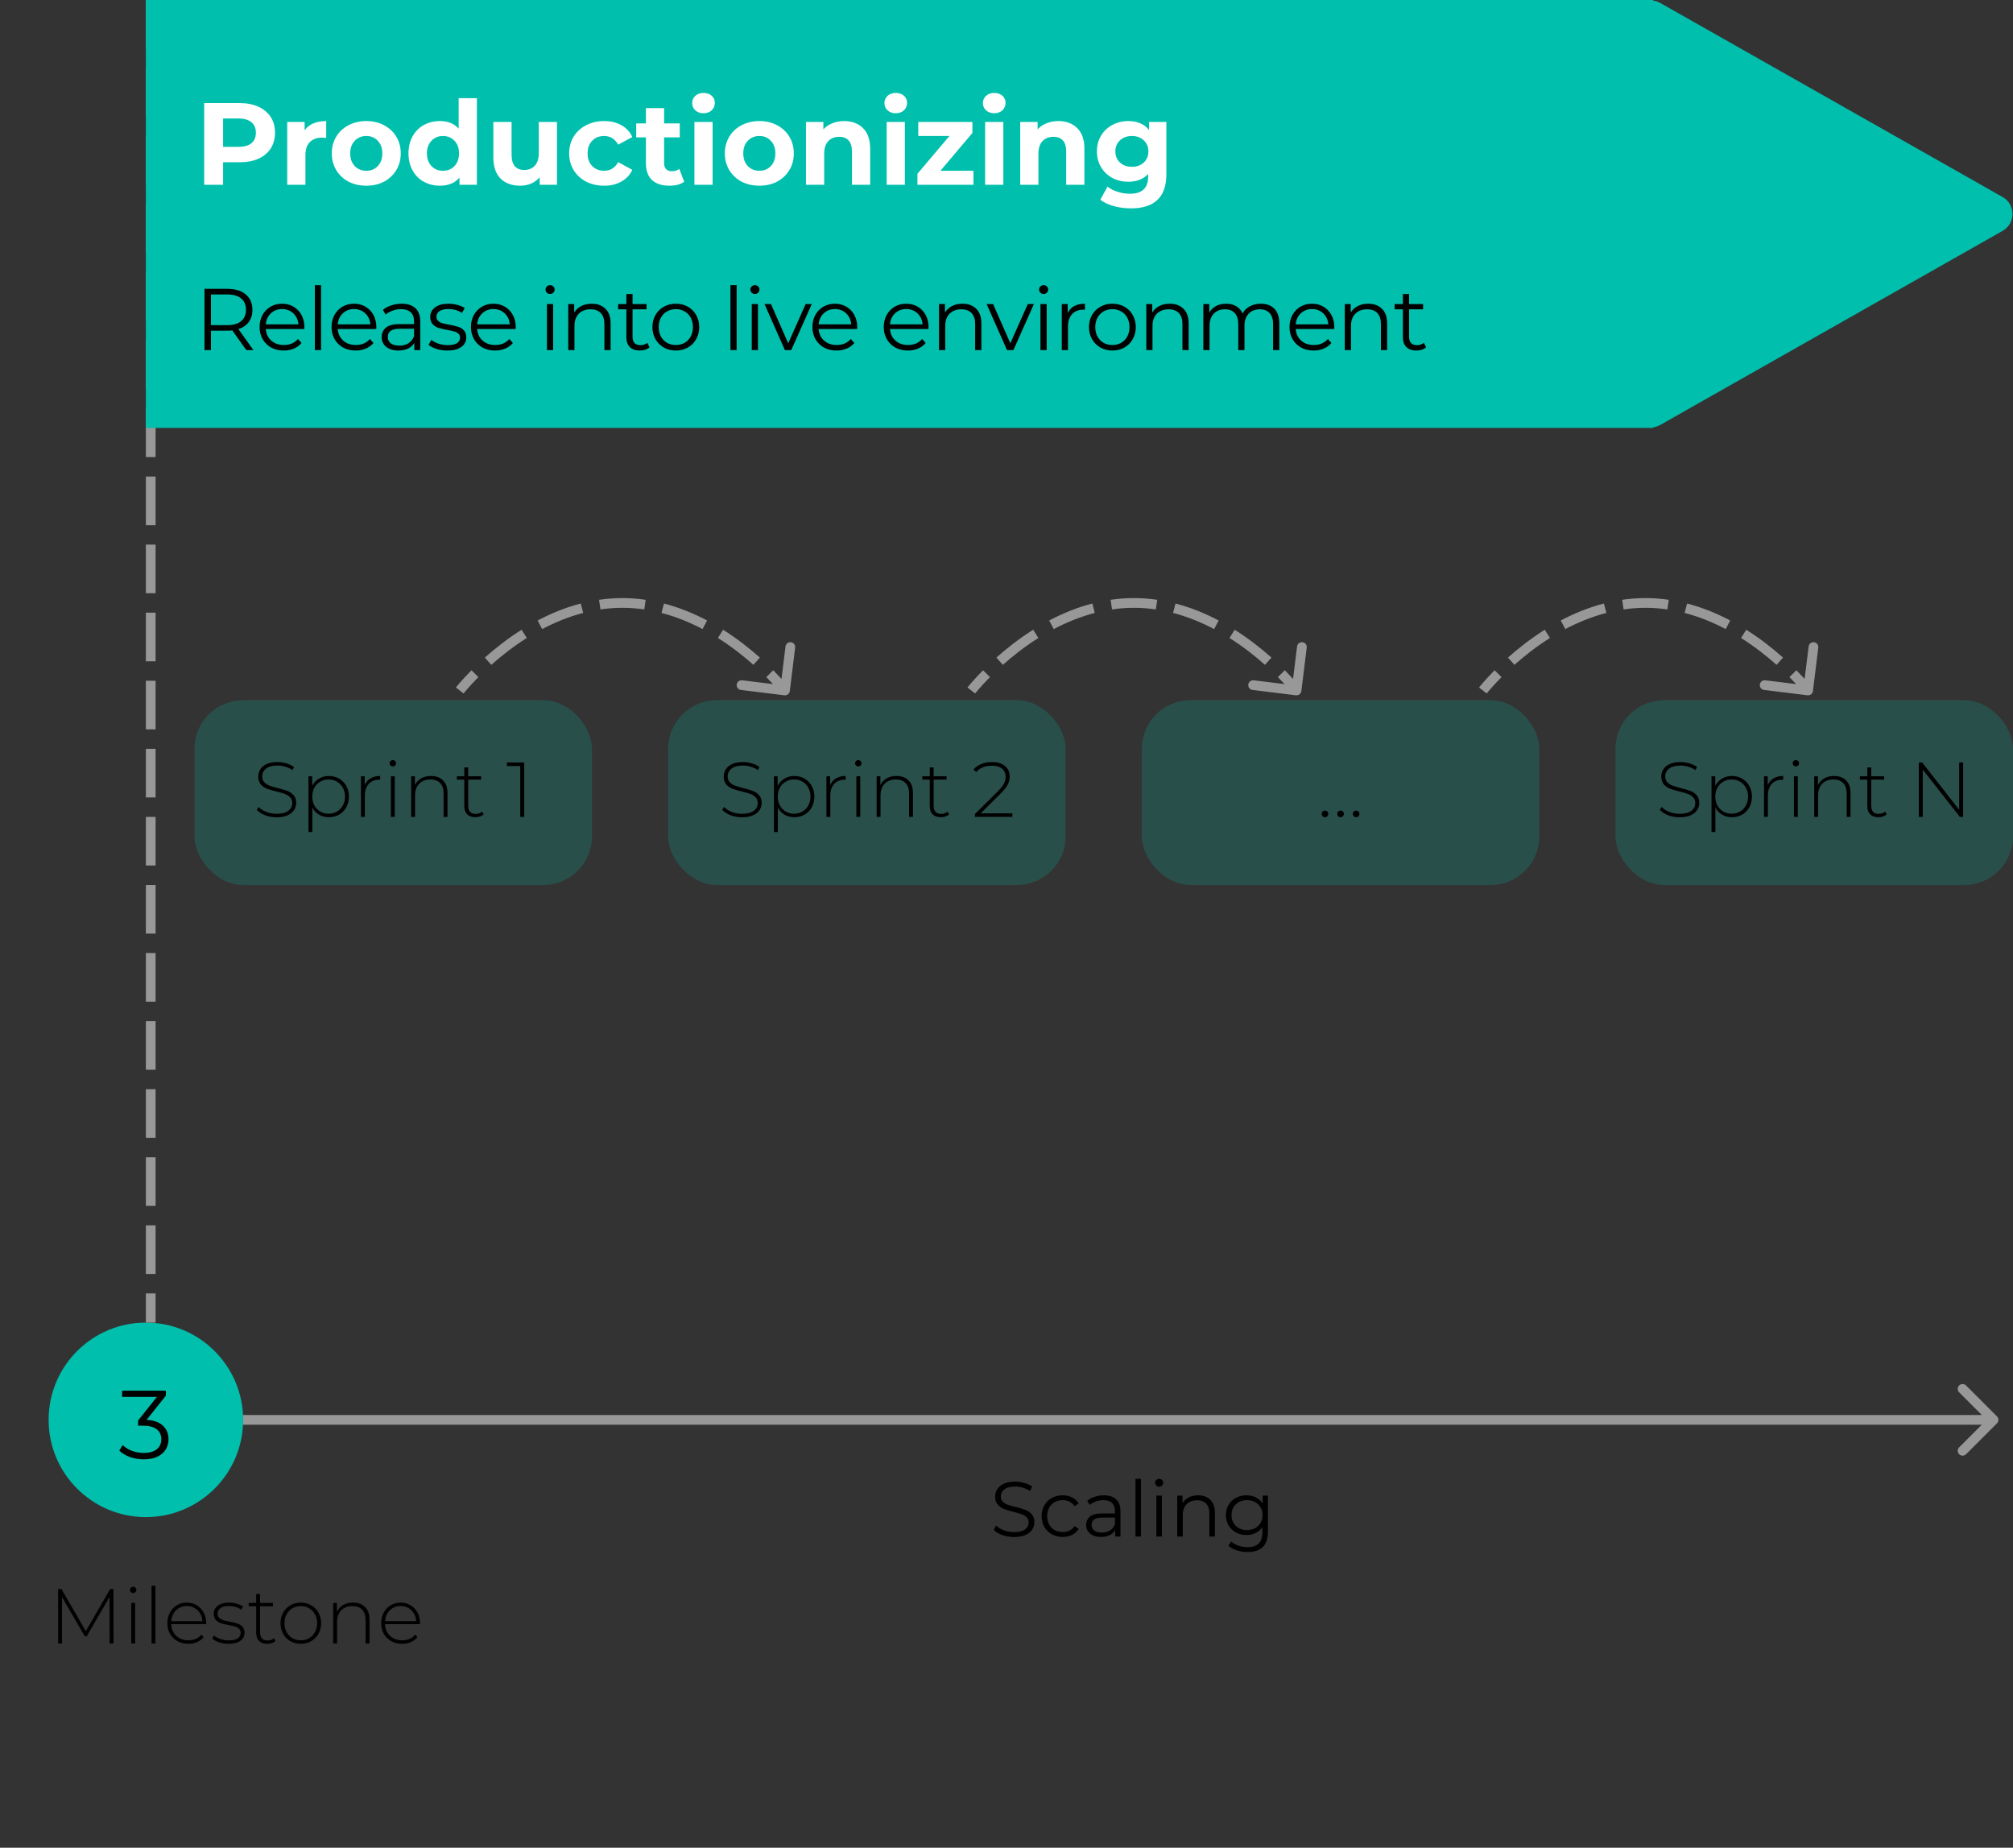
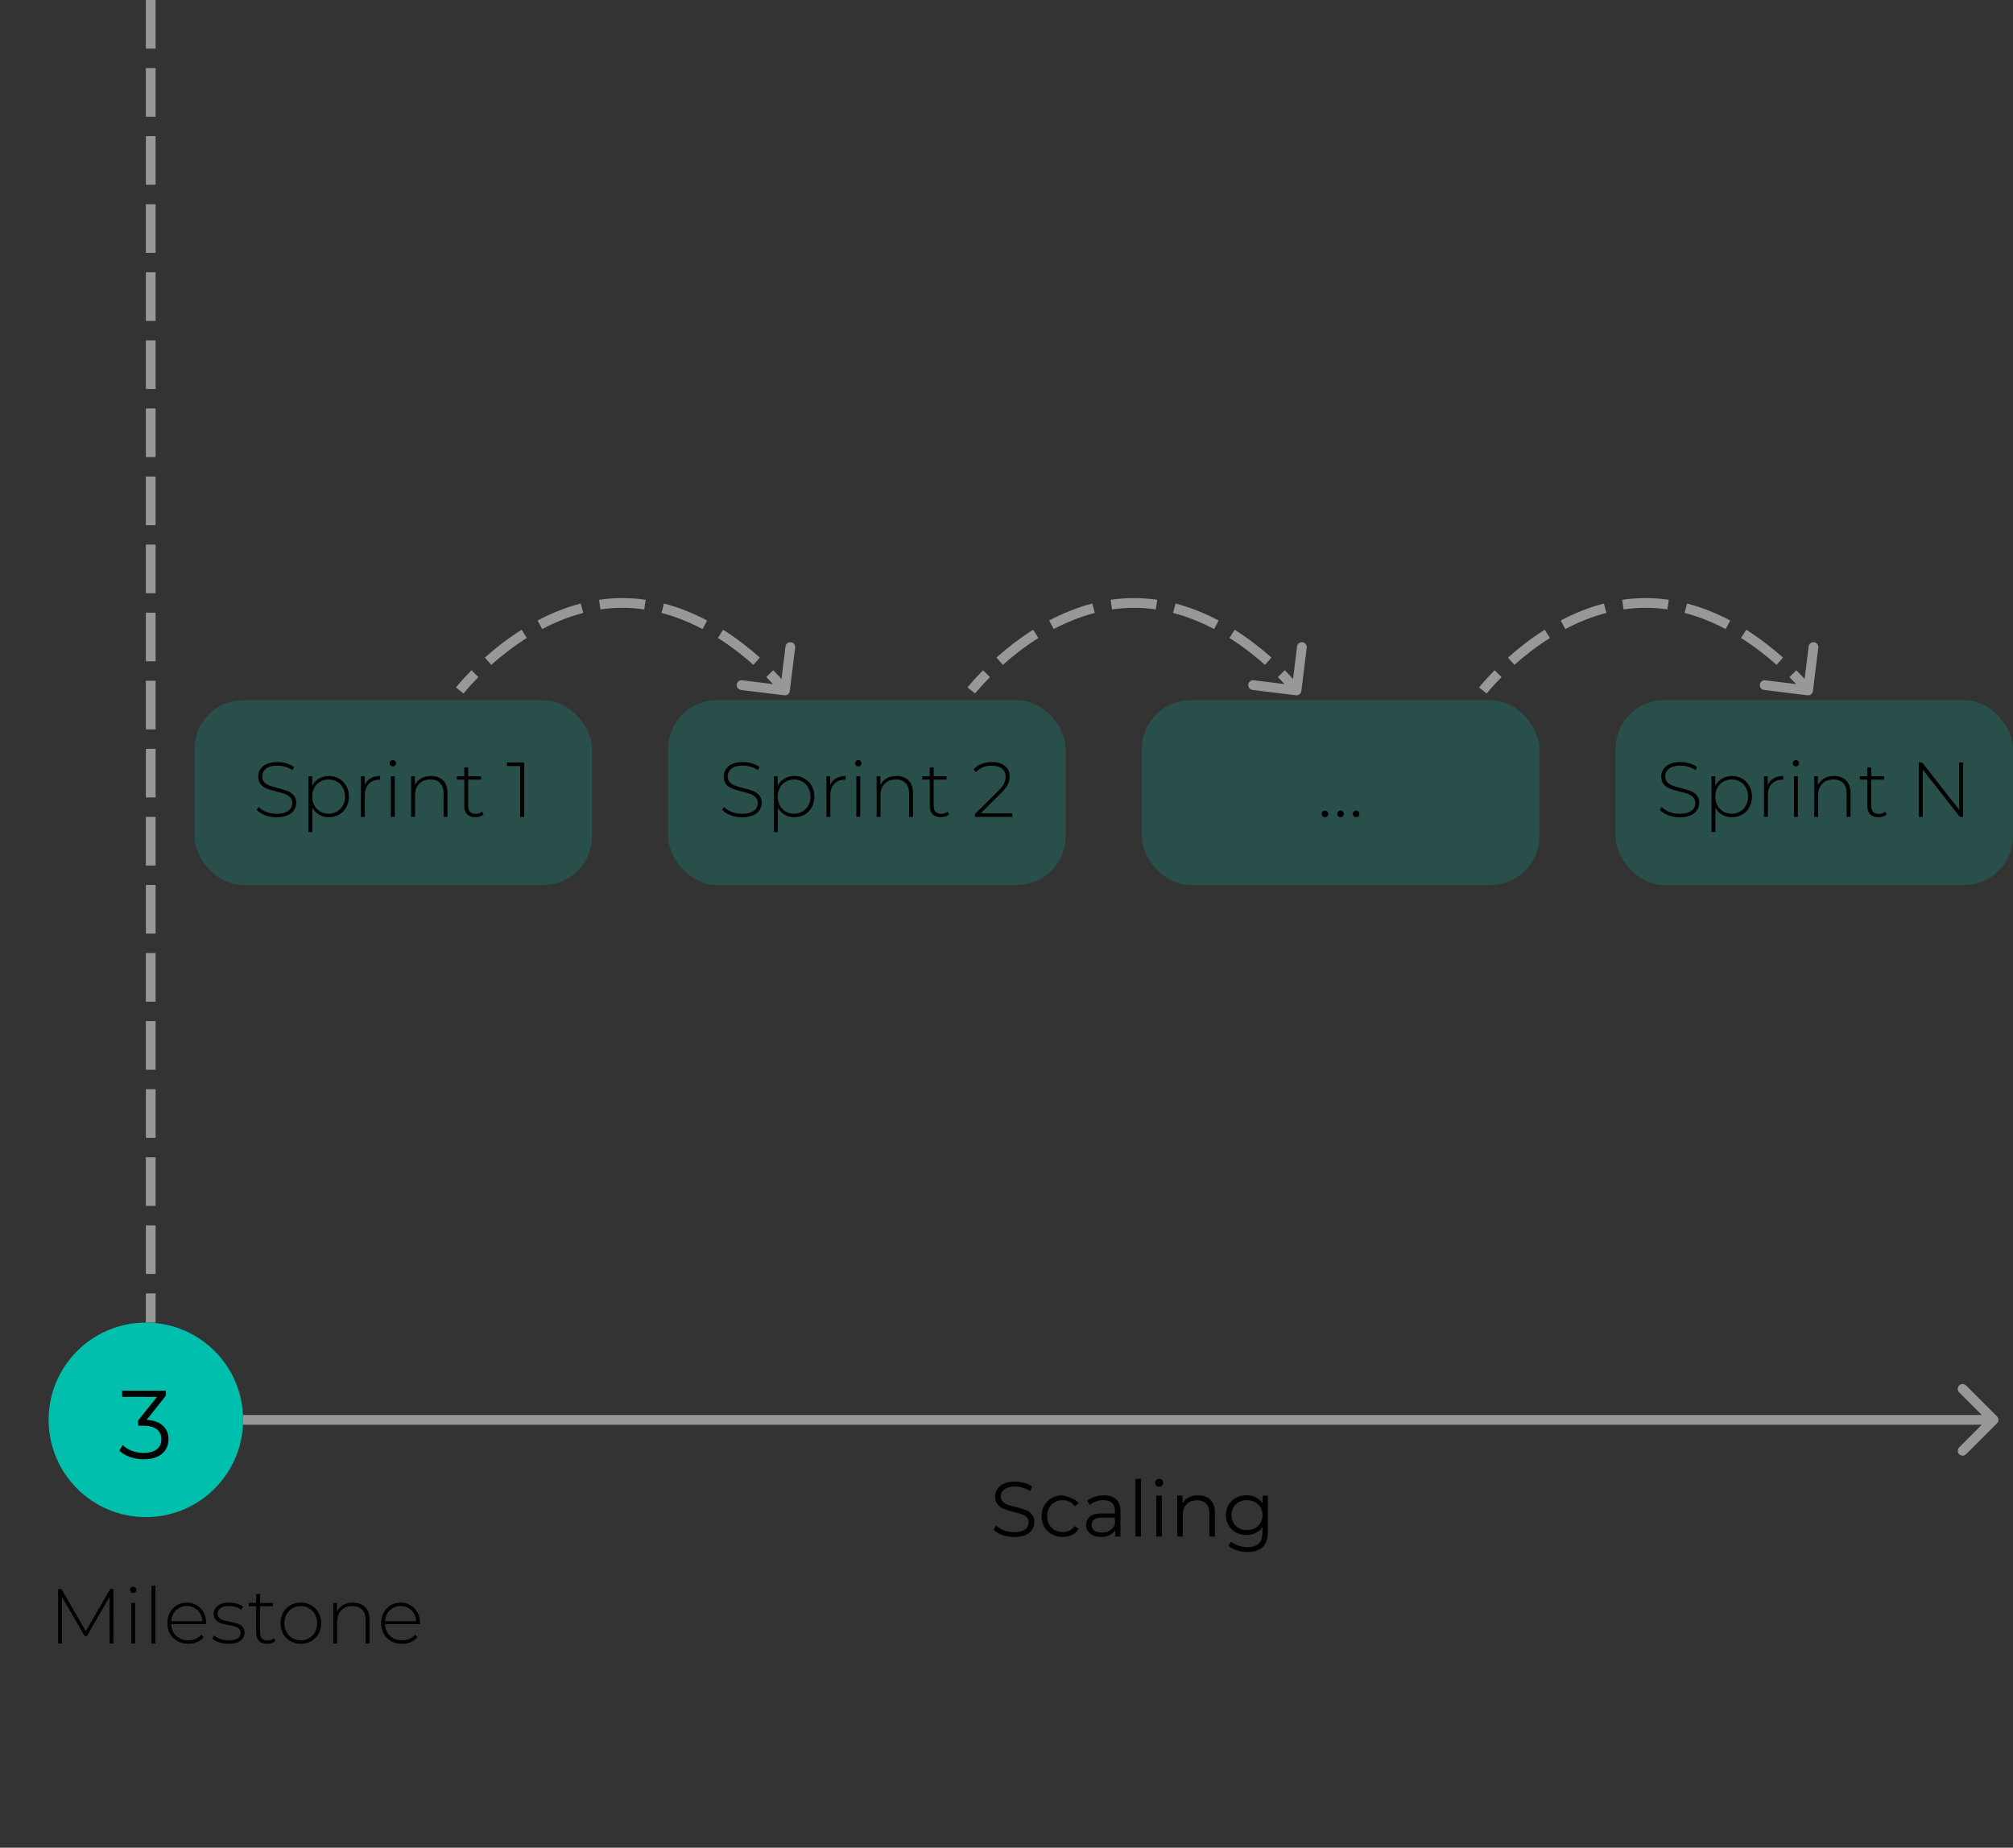
<svg xmlns="http://www.w3.org/2000/svg" width="207" height="190" viewBox="0 0 207 190" fill="none">
  <rect x="0" y="0" width="207" height="190" fill="#333333" stroke="none" />
  <circle cx="15" cy="146" r="10" fill="#00C0AD" />
  <path d="M15.078 146C15.811 146.04 16.368 146.24 16.748 146.6C17.134 146.953 17.328 147.417 17.328 147.99C17.328 148.39 17.231 148.747 17.038 149.06C16.844 149.367 16.558 149.61 16.178 149.79C15.798 149.97 15.334 150.06 14.788 150.06C14.281 150.06 13.801 149.98 13.348 149.82C12.901 149.653 12.541 149.433 12.268 149.16L12.618 148.59C12.851 148.83 13.161 149.027 13.548 149.18C13.934 149.327 14.348 149.4 14.788 149.4C15.361 149.4 15.804 149.277 16.118 149.03C16.431 148.777 16.588 148.43 16.588 147.99C16.588 147.557 16.431 147.217 16.118 146.97C15.804 146.723 15.331 146.6 14.698 146.6H14.198V146.07L16.138 143.64H12.558V143H17.058V143.51L15.078 146Z" fill="black" />
  <path d="M11.272 169L11.264 164.208L8.92 168.256H8.72L6.376 164.224V169H5.976V163.4H6.32L8.824 167.728L11.328 163.4H11.664L11.672 169H11.272ZM13.496 164.824H13.896V169H13.496V164.824ZM13.696 163.808C13.606 163.808 13.528 163.779 13.464 163.72C13.4 163.656 13.368 163.579 13.368 163.488C13.368 163.397 13.4 163.32 13.464 163.256C13.528 163.192 13.606 163.16 13.696 163.16C13.787 163.16 13.864 163.192 13.928 163.256C13.992 163.315 14.024 163.389 14.024 163.48C14.024 163.571 13.992 163.648 13.928 163.712C13.864 163.776 13.787 163.808 13.696 163.808ZM15.582 163.064H15.982V169H15.582V163.064ZM21.196 167.008H17.604C17.615 167.333 17.698 167.624 17.852 167.88C18.007 168.131 18.215 168.325 18.476 168.464C18.743 168.603 19.042 168.672 19.372 168.672C19.644 168.672 19.895 168.624 20.124 168.528C20.359 168.427 20.554 168.28 20.708 168.088L20.94 168.352C20.759 168.571 20.53 168.739 20.252 168.856C19.98 168.973 19.684 169.032 19.364 169.032C18.948 169.032 18.578 168.941 18.252 168.76C17.927 168.579 17.671 168.328 17.484 168.008C17.303 167.688 17.212 167.323 17.212 166.912C17.212 166.507 17.298 166.144 17.468 165.824C17.644 165.499 17.884 165.245 18.188 165.064C18.492 164.883 18.834 164.792 19.212 164.792C19.591 164.792 19.93 164.883 20.228 165.064C20.532 165.24 20.77 165.488 20.94 165.808C21.116 166.128 21.204 166.491 21.204 166.896L21.196 167.008ZM19.212 165.144C18.919 165.144 18.655 165.211 18.42 165.344C18.186 165.472 17.996 165.656 17.852 165.896C17.714 166.131 17.634 166.397 17.612 166.696H20.812C20.796 166.397 20.716 166.131 20.572 165.896C20.428 165.661 20.239 165.477 20.004 165.344C19.77 165.211 19.506 165.144 19.212 165.144ZM23.498 169.032C23.162 169.032 22.842 168.981 22.538 168.88C22.234 168.779 21.996 168.651 21.826 168.496L22.01 168.176C22.18 168.32 22.399 168.44 22.666 168.536C22.938 168.632 23.22 168.68 23.514 168.68C23.935 168.68 24.244 168.611 24.442 168.472C24.644 168.333 24.746 168.141 24.746 167.896C24.746 167.72 24.69 167.581 24.578 167.48C24.471 167.379 24.338 167.304 24.178 167.256C24.018 167.208 23.796 167.157 23.514 167.104C23.183 167.045 22.916 166.981 22.714 166.912C22.511 166.843 22.338 166.731 22.194 166.576C22.05 166.421 21.978 166.208 21.978 165.936C21.978 165.605 22.114 165.333 22.386 165.12C22.663 164.901 23.055 164.792 23.562 164.792C23.828 164.792 24.092 164.829 24.354 164.904C24.615 164.979 24.828 165.077 24.994 165.2L24.81 165.52C24.639 165.397 24.444 165.304 24.226 165.24C24.007 165.176 23.783 165.144 23.554 165.144C23.164 165.144 22.871 165.216 22.674 165.36C22.476 165.504 22.378 165.693 22.378 165.928C22.378 166.115 22.434 166.261 22.546 166.368C22.658 166.469 22.794 166.547 22.954 166.6C23.119 166.648 23.348 166.701 23.642 166.76C23.967 166.819 24.228 166.883 24.426 166.952C24.628 167.016 24.799 167.123 24.938 167.272C25.076 167.421 25.146 167.627 25.146 167.888C25.146 168.235 25.002 168.512 24.714 168.72C24.426 168.928 24.02 169.032 23.498 169.032ZM28.334 168.736C28.233 168.832 28.105 168.907 27.95 168.96C27.801 169.008 27.643 169.032 27.478 169.032C27.115 169.032 26.835 168.933 26.638 168.736C26.441 168.533 26.342 168.253 26.342 167.896V165.168H25.574V164.824H26.342V163.912H26.742V164.824H28.07V165.168H26.742V167.856C26.742 168.128 26.806 168.336 26.934 168.48C27.067 168.619 27.262 168.688 27.518 168.688C27.779 168.688 27.995 168.611 28.166 168.456L28.334 168.736ZM30.933 169.032C30.538 169.032 30.181 168.941 29.861 168.76C29.547 168.579 29.299 168.328 29.117 168.008C28.936 167.683 28.845 167.317 28.845 166.912C28.845 166.507 28.936 166.144 29.117 165.824C29.299 165.499 29.547 165.245 29.861 165.064C30.181 164.883 30.538 164.792 30.933 164.792C31.328 164.792 31.683 164.883 31.997 165.064C32.317 165.245 32.568 165.499 32.749 165.824C32.931 166.144 33.021 166.507 33.021 166.912C33.021 167.317 32.931 167.683 32.749 168.008C32.568 168.328 32.317 168.579 31.997 168.76C31.683 168.941 31.328 169.032 30.933 169.032ZM30.933 168.672C31.253 168.672 31.538 168.597 31.789 168.448C32.045 168.299 32.245 168.091 32.389 167.824C32.538 167.557 32.613 167.253 32.613 166.912C32.613 166.571 32.538 166.267 32.389 166C32.245 165.733 32.045 165.525 31.789 165.376C31.538 165.227 31.253 165.152 30.933 165.152C30.613 165.152 30.325 165.227 30.069 165.376C29.819 165.525 29.619 165.733 29.469 166C29.325 166.267 29.253 166.571 29.253 166.912C29.253 167.253 29.325 167.557 29.469 167.824C29.619 168.091 29.819 168.299 30.069 168.448C30.325 168.597 30.613 168.672 30.933 168.672ZM36.302 164.792C36.825 164.792 37.238 164.944 37.542 165.248C37.846 165.552 37.998 165.989 37.998 166.56V169H37.598V166.592C37.598 166.123 37.478 165.765 37.238 165.52C37.003 165.275 36.673 165.152 36.246 165.152C35.755 165.152 35.369 165.299 35.086 165.592C34.803 165.885 34.662 166.28 34.662 166.776V169H34.262V164.824H34.646V165.728C34.79 165.435 35.003 165.205 35.286 165.04C35.574 164.875 35.913 164.792 36.302 164.792ZM43.181 167.008H39.589C39.599 167.333 39.682 167.624 39.837 167.88C39.991 168.131 40.199 168.325 40.461 168.464C40.727 168.603 41.026 168.672 41.357 168.672C41.629 168.672 41.879 168.624 42.109 168.528C42.343 168.427 42.538 168.28 42.693 168.088L42.925 168.352C42.743 168.571 42.514 168.739 42.237 168.856C41.965 168.973 41.669 169.032 41.349 169.032C40.933 169.032 40.562 168.941 40.237 168.76C39.911 168.579 39.655 168.328 39.469 168.008C39.287 167.688 39.197 167.323 39.197 166.912C39.197 166.507 39.282 166.144 39.453 165.824C39.629 165.499 39.869 165.245 40.173 165.064C40.477 164.883 40.818 164.792 41.197 164.792C41.575 164.792 41.914 164.883 42.213 165.064C42.517 165.24 42.754 165.488 42.925 165.808C43.101 166.128 43.189 166.491 43.189 166.896L43.181 167.008ZM41.197 165.144C40.903 165.144 40.639 165.211 40.405 165.344C40.17 165.472 39.981 165.656 39.837 165.896C39.698 166.131 39.618 166.397 39.597 166.696H42.797C42.781 166.397 42.701 166.131 42.557 165.896C42.413 165.661 42.223 165.477 41.989 165.344C41.754 165.211 41.49 165.144 41.197 165.144Z" fill="black" />
  <path d="M205.354 146.354C205.549 146.158 205.549 145.842 205.354 145.646L202.172 142.464C201.976 142.269 201.66 142.269 201.464 142.464C201.269 142.66 201.269 142.976 201.464 143.172L204.293 146L201.464 148.828C201.269 149.024 201.269 149.34 201.464 149.536C201.66 149.731 201.976 149.731 202.172 149.536L205.354 146.354ZM25 146.5L205 146.5V145.5L25 145.5V146.5Z" fill="#989898" />
-   <path d="M104.276 158.048C103.86 158.048 103.46 157.981 103.076 157.848C102.698 157.715 102.404 157.539 102.196 157.32L102.428 156.864C102.631 157.067 102.9 157.232 103.236 157.36C103.572 157.483 103.919 157.544 104.276 157.544C104.778 157.544 105.154 157.453 105.404 157.272C105.655 157.085 105.78 156.845 105.78 156.552C105.78 156.328 105.711 156.149 105.572 156.016C105.439 155.883 105.274 155.781 105.076 155.712C104.879 155.637 104.604 155.557 104.252 155.472C103.831 155.365 103.495 155.264 103.244 155.168C102.994 155.067 102.778 154.915 102.596 154.712C102.42 154.509 102.332 154.235 102.332 153.888C102.332 153.605 102.407 153.349 102.556 153.12C102.706 152.885 102.935 152.699 103.244 152.56C103.554 152.421 103.938 152.352 104.396 152.352C104.716 152.352 105.028 152.397 105.332 152.488C105.642 152.573 105.908 152.693 106.132 152.848L105.932 153.32C105.698 153.165 105.447 153.051 105.18 152.976C104.914 152.896 104.652 152.856 104.396 152.856C103.906 152.856 103.535 152.952 103.284 153.144C103.039 153.331 102.916 153.573 102.916 153.872C102.916 154.096 102.983 154.277 103.116 154.416C103.255 154.549 103.426 154.653 103.628 154.728C103.836 154.797 104.114 154.875 104.46 154.96C104.871 155.061 105.202 155.163 105.452 155.264C105.708 155.36 105.924 155.509 106.1 155.712C106.276 155.909 106.364 156.179 106.364 156.52C106.364 156.803 106.287 157.061 106.132 157.296C105.983 157.525 105.751 157.709 105.436 157.848C105.122 157.981 104.735 158.048 104.276 158.048ZM109.278 158.04C108.862 158.04 108.489 157.949 108.158 157.768C107.833 157.587 107.577 157.333 107.39 157.008C107.204 156.677 107.11 156.307 107.11 155.896C107.11 155.485 107.204 155.117 107.39 154.792C107.577 154.467 107.833 154.213 108.158 154.032C108.489 153.851 108.862 153.76 109.278 153.76C109.641 153.76 109.964 153.832 110.246 153.976C110.534 154.115 110.761 154.32 110.926 154.592L110.502 154.88C110.364 154.672 110.188 154.517 109.974 154.416C109.761 154.309 109.529 154.256 109.278 154.256C108.974 154.256 108.7 154.325 108.454 154.464C108.214 154.597 108.025 154.789 107.886 155.04C107.753 155.291 107.686 155.576 107.686 155.896C107.686 156.221 107.753 156.509 107.886 156.76C108.025 157.005 108.214 157.197 108.454 157.336C108.7 157.469 108.974 157.536 109.278 157.536C109.529 157.536 109.761 157.485 109.974 157.384C110.188 157.283 110.364 157.128 110.502 156.92L110.926 157.208C110.761 157.48 110.534 157.688 110.246 157.832C109.958 157.971 109.636 158.04 109.278 158.04ZM113.514 153.76C114.063 153.76 114.485 153.899 114.778 154.176C115.071 154.448 115.218 154.853 115.218 155.392V158H114.674V157.344C114.546 157.563 114.357 157.733 114.106 157.856C113.861 157.979 113.567 158.04 113.226 158.04C112.757 158.04 112.383 157.928 112.106 157.704C111.829 157.48 111.69 157.184 111.69 156.816C111.69 156.459 111.818 156.171 112.074 155.952C112.335 155.733 112.749 155.624 113.314 155.624H114.65V155.368C114.65 155.005 114.549 154.731 114.346 154.544C114.143 154.352 113.847 154.256 113.458 154.256C113.191 154.256 112.935 154.301 112.69 154.392C112.445 154.477 112.234 154.597 112.058 154.752L111.802 154.328C112.015 154.147 112.271 154.008 112.57 153.912C112.869 153.811 113.183 153.76 113.514 153.76ZM113.314 157.592C113.634 157.592 113.909 157.52 114.138 157.376C114.367 157.227 114.538 157.013 114.65 156.736V156.048H113.33C112.61 156.048 112.25 156.299 112.25 156.8C112.25 157.045 112.343 157.24 112.53 157.384C112.717 157.523 112.978 157.592 113.314 157.592ZM116.761 152.064H117.329V158H116.761V152.064ZM118.909 153.792H119.477V158H118.909V153.792ZM119.197 152.872C119.08 152.872 118.981 152.832 118.901 152.752C118.821 152.672 118.781 152.576 118.781 152.464C118.781 152.357 118.821 152.264 118.901 152.184C118.981 152.104 119.08 152.064 119.197 152.064C119.315 152.064 119.413 152.104 119.493 152.184C119.573 152.259 119.613 152.349 119.613 152.456C119.613 152.573 119.573 152.672 119.493 152.752C119.413 152.832 119.315 152.872 119.197 152.872ZM123.202 153.76C123.73 153.76 124.148 153.915 124.458 154.224C124.772 154.528 124.93 154.973 124.93 155.56V158H124.362V155.616C124.362 155.179 124.252 154.845 124.034 154.616C123.815 154.387 123.503 154.272 123.098 154.272C122.644 154.272 122.284 154.408 122.018 154.68C121.756 154.947 121.626 155.317 121.626 155.792V158H121.058V153.792H121.602V154.568C121.756 154.312 121.97 154.115 122.242 153.976C122.519 153.832 122.839 153.76 123.202 153.76ZM130.383 153.792V157.488C130.383 158.203 130.207 158.731 129.855 159.072C129.509 159.419 128.983 159.592 128.279 159.592C127.89 159.592 127.519 159.533 127.167 159.416C126.821 159.304 126.538 159.147 126.319 158.944L126.607 158.512C126.81 158.693 127.055 158.835 127.343 158.936C127.637 159.037 127.943 159.088 128.263 159.088C128.797 159.088 129.189 158.963 129.439 158.712C129.69 158.467 129.815 158.083 129.815 157.56V157.024C129.639 157.291 129.407 157.493 129.119 157.632C128.837 157.771 128.522 157.84 128.175 157.84C127.781 157.84 127.421 157.755 127.095 157.584C126.775 157.408 126.522 157.165 126.335 156.856C126.154 156.541 126.063 156.187 126.063 155.792C126.063 155.397 126.154 155.045 126.335 154.736C126.522 154.427 126.775 154.187 127.095 154.016C127.415 153.845 127.775 153.76 128.175 153.76C128.533 153.76 128.855 153.832 129.143 153.976C129.431 154.12 129.663 154.328 129.839 154.6V153.792H130.383ZM128.231 157.336C128.535 157.336 128.81 157.272 129.055 157.144C129.301 157.011 129.49 156.827 129.623 156.592C129.762 156.357 129.831 156.091 129.831 155.792C129.831 155.493 129.762 155.229 129.623 155C129.49 154.765 129.301 154.584 129.055 154.456C128.815 154.323 128.541 154.256 128.231 154.256C127.927 154.256 127.653 154.32 127.407 154.448C127.167 154.576 126.978 154.757 126.839 154.992C126.706 155.227 126.639 155.493 126.639 155.792C126.639 156.091 126.706 156.357 126.839 156.592C126.978 156.827 127.167 157.011 127.407 157.144C127.653 157.272 127.927 157.336 128.231 157.336Z" fill="black" />
+   <path d="M104.276 158.048C103.86 158.048 103.46 157.981 103.076 157.848C102.698 157.715 102.404 157.539 102.196 157.32L102.428 156.864C102.631 157.067 102.9 157.232 103.236 157.36C103.572 157.483 103.919 157.544 104.276 157.544C104.778 157.544 105.154 157.453 105.404 157.272C105.655 157.085 105.78 156.845 105.78 156.552C105.78 156.328 105.711 156.149 105.572 156.016C105.439 155.883 105.274 155.781 105.076 155.712C104.879 155.637 104.604 155.557 104.252 155.472C103.831 155.365 103.495 155.264 103.244 155.168C102.994 155.067 102.778 154.915 102.596 154.712C102.42 154.509 102.332 154.235 102.332 153.888C102.332 153.605 102.407 153.349 102.556 153.12C102.706 152.885 102.935 152.699 103.244 152.56C103.554 152.421 103.938 152.352 104.396 152.352C104.716 152.352 105.028 152.397 105.332 152.488C105.642 152.573 105.908 152.693 106.132 152.848L105.932 153.32C105.698 153.165 105.447 153.051 105.18 152.976C104.914 152.896 104.652 152.856 104.396 152.856C103.906 152.856 103.535 152.952 103.284 153.144C103.039 153.331 102.916 153.573 102.916 153.872C102.916 154.096 102.983 154.277 103.116 154.416C103.255 154.549 103.426 154.653 103.628 154.728C103.836 154.797 104.114 154.875 104.46 154.96C104.871 155.061 105.202 155.163 105.452 155.264C105.708 155.36 105.924 155.509 106.1 155.712C106.276 155.909 106.364 156.179 106.364 156.52C106.364 156.803 106.287 157.061 106.132 157.296C105.983 157.525 105.751 157.709 105.436 157.848C105.122 157.981 104.735 158.048 104.276 158.048ZM109.278 158.04C108.862 158.04 108.489 157.949 108.158 157.768C107.833 157.587 107.577 157.333 107.39 157.008C107.204 156.677 107.11 156.307 107.11 155.896C107.11 155.485 107.204 155.117 107.39 154.792C107.577 154.467 107.833 154.213 108.158 154.032C108.489 153.851 108.862 153.76 109.278 153.76C110.534 154.115 110.761 154.32 110.926 154.592L110.502 154.88C110.364 154.672 110.188 154.517 109.974 154.416C109.761 154.309 109.529 154.256 109.278 154.256C108.974 154.256 108.7 154.325 108.454 154.464C108.214 154.597 108.025 154.789 107.886 155.04C107.753 155.291 107.686 155.576 107.686 155.896C107.686 156.221 107.753 156.509 107.886 156.76C108.025 157.005 108.214 157.197 108.454 157.336C108.7 157.469 108.974 157.536 109.278 157.536C109.529 157.536 109.761 157.485 109.974 157.384C110.188 157.283 110.364 157.128 110.502 156.92L110.926 157.208C110.761 157.48 110.534 157.688 110.246 157.832C109.958 157.971 109.636 158.04 109.278 158.04ZM113.514 153.76C114.063 153.76 114.485 153.899 114.778 154.176C115.071 154.448 115.218 154.853 115.218 155.392V158H114.674V157.344C114.546 157.563 114.357 157.733 114.106 157.856C113.861 157.979 113.567 158.04 113.226 158.04C112.757 158.04 112.383 157.928 112.106 157.704C111.829 157.48 111.69 157.184 111.69 156.816C111.69 156.459 111.818 156.171 112.074 155.952C112.335 155.733 112.749 155.624 113.314 155.624H114.65V155.368C114.65 155.005 114.549 154.731 114.346 154.544C114.143 154.352 113.847 154.256 113.458 154.256C113.191 154.256 112.935 154.301 112.69 154.392C112.445 154.477 112.234 154.597 112.058 154.752L111.802 154.328C112.015 154.147 112.271 154.008 112.57 153.912C112.869 153.811 113.183 153.76 113.514 153.76ZM113.314 157.592C113.634 157.592 113.909 157.52 114.138 157.376C114.367 157.227 114.538 157.013 114.65 156.736V156.048H113.33C112.61 156.048 112.25 156.299 112.25 156.8C112.25 157.045 112.343 157.24 112.53 157.384C112.717 157.523 112.978 157.592 113.314 157.592ZM116.761 152.064H117.329V158H116.761V152.064ZM118.909 153.792H119.477V158H118.909V153.792ZM119.197 152.872C119.08 152.872 118.981 152.832 118.901 152.752C118.821 152.672 118.781 152.576 118.781 152.464C118.781 152.357 118.821 152.264 118.901 152.184C118.981 152.104 119.08 152.064 119.197 152.064C119.315 152.064 119.413 152.104 119.493 152.184C119.573 152.259 119.613 152.349 119.613 152.456C119.613 152.573 119.573 152.672 119.493 152.752C119.413 152.832 119.315 152.872 119.197 152.872ZM123.202 153.76C123.73 153.76 124.148 153.915 124.458 154.224C124.772 154.528 124.93 154.973 124.93 155.56V158H124.362V155.616C124.362 155.179 124.252 154.845 124.034 154.616C123.815 154.387 123.503 154.272 123.098 154.272C122.644 154.272 122.284 154.408 122.018 154.68C121.756 154.947 121.626 155.317 121.626 155.792V158H121.058V153.792H121.602V154.568C121.756 154.312 121.97 154.115 122.242 153.976C122.519 153.832 122.839 153.76 123.202 153.76ZM130.383 153.792V157.488C130.383 158.203 130.207 158.731 129.855 159.072C129.509 159.419 128.983 159.592 128.279 159.592C127.89 159.592 127.519 159.533 127.167 159.416C126.821 159.304 126.538 159.147 126.319 158.944L126.607 158.512C126.81 158.693 127.055 158.835 127.343 158.936C127.637 159.037 127.943 159.088 128.263 159.088C128.797 159.088 129.189 158.963 129.439 158.712C129.69 158.467 129.815 158.083 129.815 157.56V157.024C129.639 157.291 129.407 157.493 129.119 157.632C128.837 157.771 128.522 157.84 128.175 157.84C127.781 157.84 127.421 157.755 127.095 157.584C126.775 157.408 126.522 157.165 126.335 156.856C126.154 156.541 126.063 156.187 126.063 155.792C126.063 155.397 126.154 155.045 126.335 154.736C126.522 154.427 126.775 154.187 127.095 154.016C127.415 153.845 127.775 153.76 128.175 153.76C128.533 153.76 128.855 153.832 129.143 153.976C129.431 154.12 129.663 154.328 129.839 154.6V153.792H130.383ZM128.231 157.336C128.535 157.336 128.81 157.272 129.055 157.144C129.301 157.011 129.49 156.827 129.623 156.592C129.762 156.357 129.831 156.091 129.831 155.792C129.831 155.493 129.762 155.229 129.623 155C129.49 154.765 129.301 154.584 129.055 154.456C128.815 154.323 128.541 154.256 128.231 154.256C127.927 154.256 127.653 154.32 127.407 154.448C127.167 154.576 126.978 154.757 126.839 154.992C126.706 155.227 126.639 155.493 126.639 155.792C126.639 156.091 126.706 156.357 126.839 156.592C126.978 156.827 127.167 157.011 127.407 157.144C127.653 157.272 127.927 157.336 128.231 157.336Z" fill="black" />
  <rect x="20" y="72" width="40.875" height="19" rx="5" fill="#00C0AD" fill-opacity="0.2" />
  <path d="M28.444 84.04C28.033 84.04 27.641 83.971 27.268 83.832C26.9 83.688 26.612 83.504 26.404 83.28L26.588 82.976C26.785 83.184 27.049 83.355 27.38 83.488C27.716 83.616 28.068 83.68 28.436 83.68C28.969 83.68 29.372 83.579 29.644 83.376C29.916 83.173 30.052 82.909 30.052 82.584C30.052 82.333 29.98 82.133 29.836 81.984C29.692 81.835 29.513 81.72 29.3 81.64C29.087 81.56 28.799 81.477 28.436 81.392C28.025 81.291 27.695 81.192 27.444 81.096C27.199 81 26.988 80.853 26.812 80.656C26.641 80.453 26.556 80.184 26.556 79.848C26.556 79.576 26.628 79.328 26.772 79.104C26.916 78.875 27.135 78.693 27.428 78.56C27.727 78.427 28.097 78.36 28.54 78.36C28.849 78.36 29.153 78.405 29.452 78.496C29.751 78.587 30.009 78.709 30.228 78.864L30.076 79.192C29.852 79.037 29.604 78.92 29.332 78.84C29.065 78.76 28.801 78.72 28.54 78.72C28.023 78.72 27.631 78.824 27.364 79.032C27.097 79.24 26.964 79.509 26.964 79.84C26.964 80.091 27.036 80.291 27.18 80.44C27.324 80.589 27.503 80.704 27.716 80.784C27.929 80.864 28.22 80.949 28.588 81.04C28.999 81.141 29.327 81.24 29.572 81.336C29.817 81.432 30.025 81.579 30.196 81.776C30.372 81.968 30.46 82.229 30.46 82.56C30.46 82.832 30.385 83.08 30.236 83.304C30.092 83.528 29.868 83.707 29.564 83.84C29.26 83.973 28.887 84.04 28.444 84.04ZM33.815 79.792C34.204 79.792 34.556 79.883 34.871 80.064C35.186 80.245 35.431 80.496 35.607 80.816C35.788 81.136 35.879 81.501 35.879 81.912C35.879 82.323 35.788 82.691 35.607 83.016C35.431 83.336 35.186 83.587 34.871 83.768C34.556 83.944 34.204 84.032 33.815 84.032C33.447 84.032 33.114 83.947 32.815 83.776C32.516 83.6 32.284 83.357 32.119 83.048V85.552H31.719V79.824H32.103V80.808C32.268 80.488 32.5 80.24 32.799 80.064C33.103 79.883 33.442 79.792 33.815 79.792ZM33.791 83.672C34.111 83.672 34.399 83.597 34.655 83.448C34.911 83.299 35.111 83.091 35.255 82.824C35.404 82.557 35.479 82.253 35.479 81.912C35.479 81.571 35.404 81.267 35.255 81C35.111 80.733 34.911 80.525 34.655 80.376C34.399 80.227 34.111 80.152 33.791 80.152C33.471 80.152 33.183 80.227 32.927 80.376C32.676 80.525 32.476 80.733 32.327 81C32.183 81.267 32.111 81.571 32.111 81.912C32.111 82.253 32.183 82.557 32.327 82.824C32.476 83.091 32.676 83.299 32.927 83.448C33.183 83.597 33.471 83.672 33.791 83.672ZM37.502 80.736C37.63 80.432 37.83 80.2 38.102 80.04C38.373 79.875 38.704 79.792 39.093 79.792V80.184L38.998 80.176C38.533 80.176 38.171 80.323 37.91 80.616C37.648 80.904 37.517 81.307 37.517 81.824V84H37.117V79.824H37.502V80.736ZM40.196 79.824H40.596V84H40.196V79.824ZM40.396 78.808C40.305 78.808 40.228 78.779 40.164 78.72C40.1 78.656 40.068 78.579 40.068 78.488C40.068 78.397 40.1 78.32 40.164 78.256C40.228 78.192 40.305 78.16 40.396 78.16C40.486 78.16 40.564 78.192 40.628 78.256C40.692 78.315 40.724 78.389 40.724 78.48C40.724 78.571 40.692 78.648 40.628 78.712C40.564 78.776 40.486 78.808 40.396 78.808ZM44.322 79.792C44.844 79.792 45.258 79.944 45.562 80.248C45.865 80.552 46.017 80.989 46.017 81.56V84H45.617V81.592C45.617 81.123 45.498 80.765 45.258 80.52C45.023 80.275 44.692 80.152 44.266 80.152C43.775 80.152 43.388 80.299 43.105 80.592C42.823 80.885 42.681 81.28 42.681 81.776V84H42.282V79.824H42.666V80.728C42.809 80.435 43.023 80.205 43.306 80.04C43.593 79.875 43.932 79.792 44.322 79.792ZM49.736 83.736C49.635 83.832 49.507 83.907 49.352 83.96C49.203 84.008 49.046 84.032 48.88 84.032C48.518 84.032 48.238 83.933 48.04 83.736C47.843 83.533 47.744 83.253 47.744 82.896V80.168H46.976V79.824H47.744V78.912H48.144V79.824H49.472V80.168H48.144V82.856C48.144 83.128 48.208 83.336 48.336 83.48C48.47 83.619 48.664 83.688 48.92 83.688C49.182 83.688 49.398 83.611 49.568 83.456L49.736 83.736ZM53.907 78.4V84H53.498V78.768H52.13V78.4H53.907Z" fill="black" />
  <rect x="68.708" y="72" width="40.875" height="19" rx="5" fill="#00C0AD" fill-opacity="0.2" />
  <path d="M76.309 84.04C75.898 84.04 75.506 83.971 75.133 83.832C74.765 83.688 74.477 83.504 74.269 83.28L74.453 82.976C74.65 83.184 74.914 83.355 75.245 83.488C75.581 83.616 75.933 83.68 76.301 83.68C76.834 83.68 77.237 83.579 77.509 83.376C77.781 83.173 77.917 82.909 77.917 82.584C77.917 82.333 77.845 82.133 77.701 81.984C77.557 81.835 77.378 81.72 77.165 81.64C76.951 81.56 76.663 81.477 76.301 81.392C75.89 81.291 75.559 81.192 75.309 81.096C75.063 81 74.853 80.853 74.677 80.656C74.506 80.453 74.421 80.184 74.421 79.848C74.421 79.576 74.493 79.328 74.637 79.104C74.781 78.875 74.999 78.693 75.293 78.56C75.591 78.427 75.962 78.36 76.405 78.36C76.714 78.36 77.018 78.405 77.317 78.496C77.615 78.587 77.874 78.709 78.093 78.864L77.941 79.192C77.717 79.037 77.469 78.92 77.197 78.84C76.93 78.76 76.666 78.72 76.405 78.72C75.887 78.72 75.495 78.824 75.229 79.032C74.962 79.24 74.829 79.509 74.829 79.84C74.829 80.091 74.901 80.291 75.045 80.44C75.189 80.589 75.367 80.704 75.581 80.784C75.794 80.864 76.085 80.949 76.453 81.04C76.863 81.141 77.191 81.24 77.437 81.336C77.682 81.432 77.89 81.579 78.061 81.776C78.237 81.968 78.325 82.229 78.325 82.56C78.325 82.832 78.25 83.08 78.101 83.304C77.957 83.528 77.733 83.707 77.429 83.84C77.125 83.973 76.751 84.04 76.309 84.04ZM81.68 79.792C82.069 79.792 82.421 79.883 82.736 80.064C83.05 80.245 83.296 80.496 83.472 80.816C83.653 81.136 83.744 81.501 83.744 81.912C83.744 82.323 83.653 82.691 83.472 83.016C83.296 83.336 83.05 83.587 82.736 83.768C82.421 83.944 82.069 84.032 81.68 84.032C81.312 84.032 80.978 83.947 80.68 83.776C80.381 83.6 80.149 83.357 79.984 83.048V85.552H79.584V79.824H79.968V80.808C80.133 80.488 80.365 80.24 80.664 80.064C80.968 79.883 81.306 79.792 81.68 79.792ZM81.656 83.672C81.976 83.672 82.264 83.597 82.52 83.448C82.776 83.299 82.976 83.091 83.12 82.824C83.269 82.557 83.344 82.253 83.344 81.912C83.344 81.571 83.269 81.267 83.12 81C82.976 80.733 82.776 80.525 82.52 80.376C82.264 80.227 81.976 80.152 81.656 80.152C81.336 80.152 81.048 80.227 80.792 80.376C80.541 80.525 80.341 80.733 80.192 81C80.048 81.267 79.976 81.571 79.976 81.912C79.976 82.253 80.048 82.557 80.192 82.824C80.341 83.091 80.541 83.299 80.792 83.448C81.048 83.597 81.336 83.672 81.656 83.672ZM85.366 80.736C85.494 80.432 85.694 80.2 85.966 80.04C86.238 79.875 86.569 79.792 86.958 79.792V80.184L86.862 80.176C86.398 80.176 86.035 80.323 85.774 80.616C85.513 80.904 85.382 81.307 85.382 81.824V84H84.982V79.824H85.366V80.736ZM88.06 79.824H88.46V84H88.06V79.824ZM88.26 78.808C88.169 78.808 88.092 78.779 88.028 78.72C87.964 78.656 87.932 78.579 87.932 78.488C87.932 78.397 87.964 78.32 88.028 78.256C88.092 78.192 88.169 78.16 88.26 78.16C88.351 78.16 88.428 78.192 88.492 78.256C88.556 78.315 88.588 78.389 88.588 78.48C88.588 78.571 88.556 78.648 88.492 78.712C88.428 78.776 88.351 78.808 88.26 78.808ZM92.186 79.792C92.709 79.792 93.122 79.944 93.426 80.248C93.73 80.552 93.882 80.989 93.882 81.56V84H93.482V81.592C93.482 81.123 93.362 80.765 93.122 80.52C92.888 80.275 92.557 80.152 92.13 80.152C91.639 80.152 91.253 80.299 90.97 80.592C90.688 80.885 90.546 81.28 90.546 81.776V84H90.146V79.824H90.53V80.728C90.674 80.435 90.888 80.205 91.17 80.04C91.458 79.875 91.797 79.792 92.186 79.792ZM97.601 83.736C97.5 83.832 97.372 83.907 97.217 83.96C97.068 84.008 96.91 84.032 96.745 84.032C96.382 84.032 96.102 83.933 95.905 83.736C95.708 83.533 95.609 83.253 95.609 82.896V80.168H94.841V79.824H95.609V78.912H96.009V79.824H97.337V80.168H96.009V82.856C96.009 83.128 96.073 83.336 96.201 83.48C96.334 83.619 96.529 83.688 96.785 83.688C97.046 83.688 97.262 83.611 97.433 83.456L97.601 83.736ZM104.099 83.632V84H100.251V83.712L102.619 81.36C102.928 81.051 103.136 80.787 103.243 80.568C103.355 80.344 103.411 80.115 103.411 79.88C103.411 79.523 103.288 79.243 103.043 79.04C102.803 78.837 102.454 78.736 101.995 78.736C101.643 78.736 101.334 78.789 101.067 78.896C100.806 79.003 100.579 79.165 100.387 79.384L100.099 79.128C100.312 78.883 100.582 78.693 100.907 78.56C101.238 78.427 101.611 78.36 102.027 78.36C102.576 78.36 103.014 78.493 103.339 78.76C103.664 79.027 103.827 79.387 103.827 79.84C103.827 80.128 103.763 80.403 103.635 80.664C103.507 80.925 103.267 81.229 102.915 81.576L100.851 83.632H104.099Z" fill="black" />
  <rect x="117.417" y="72" width="40.875" height="19" rx="5" fill="#00C0AD" fill-opacity="0.2" />
  <path d="M136.252 84.032C136.161 84.032 136.081 84 136.012 83.936C135.948 83.867 135.916 83.784 135.916 83.688C135.916 83.592 135.948 83.512 136.012 83.448C136.081 83.384 136.161 83.352 136.252 83.352C136.343 83.352 136.42 83.384 136.484 83.448C136.553 83.512 136.588 83.592 136.588 83.688C136.588 83.784 136.553 83.867 136.484 83.936C136.42 84 136.343 84.032 136.252 84.032ZM137.853 84.032C137.763 84.032 137.683 84 137.613 83.936C137.549 83.867 137.517 83.784 137.517 83.688C137.517 83.592 137.549 83.512 137.613 83.448C137.683 83.384 137.763 83.352 137.853 83.352C137.944 83.352 138.021 83.384 138.085 83.448C138.155 83.512 138.189 83.592 138.189 83.688C138.189 83.784 138.155 83.867 138.085 83.936C138.021 84 137.944 84.032 137.853 84.032ZM139.455 84.032C139.364 84.032 139.284 84 139.215 83.936C139.151 83.867 139.119 83.784 139.119 83.688C139.119 83.592 139.151 83.512 139.215 83.448C139.284 83.384 139.364 83.352 139.455 83.352C139.546 83.352 139.623 83.384 139.687 83.448C139.756 83.512 139.791 83.592 139.791 83.688C139.791 83.784 139.756 83.867 139.687 83.936C139.623 84 139.546 84.032 139.455 84.032Z" fill="black" />
  <rect x="166.125" y="72" width="40.875" height="19" rx="5" fill="#00C0AD" fill-opacity="0.2" />
  <path d="M172.721 84.04C172.311 84.04 171.919 83.971 171.545 83.832C171.177 83.688 170.889 83.504 170.681 83.28L170.865 82.976C171.063 83.184 171.327 83.355 171.657 83.488C171.993 83.616 172.345 83.68 172.713 83.68C173.247 83.68 173.649 83.579 173.921 83.376C174.193 83.173 174.329 82.909 174.329 82.584C174.329 82.333 174.257 82.133 174.113 81.984C173.969 81.835 173.791 81.72 173.577 81.64C173.364 81.56 173.076 81.477 172.713 81.392C172.303 81.291 171.972 81.192 171.721 81.096C171.476 81 171.265 80.853 171.089 80.656C170.919 80.453 170.833 80.184 170.833 79.848C170.833 79.576 170.905 79.328 171.049 79.104C171.193 78.875 171.412 78.693 171.705 78.56C172.004 78.427 172.375 78.36 172.817 78.36C173.127 78.36 173.431 78.405 173.729 78.496C174.028 78.587 174.287 78.709 174.505 78.864L174.353 79.192C174.129 79.037 173.881 78.92 173.609 78.84C173.343 78.76 173.079 78.72 172.817 78.72C172.3 78.72 171.908 78.824 171.641 79.032C171.375 79.24 171.241 79.509 171.241 79.84C171.241 80.091 171.313 80.291 171.457 80.44C171.601 80.589 171.78 80.704 171.993 80.784C172.207 80.864 172.497 80.949 172.865 81.04C173.276 81.141 173.604 81.24 173.849 81.336C174.095 81.432 174.303 81.579 174.473 81.776C174.649 81.968 174.737 82.229 174.737 82.56C174.737 82.832 174.663 83.08 174.513 83.304C174.369 83.528 174.145 83.707 173.841 83.84C173.537 83.973 173.164 84.04 172.721 84.04ZM178.092 79.792C178.482 79.792 178.834 79.883 179.148 80.064C179.463 80.245 179.708 80.496 179.884 80.816C180.066 81.136 180.156 81.501 180.156 81.912C180.156 82.323 180.066 82.691 179.884 83.016C179.708 83.336 179.463 83.587 179.148 83.768C178.834 83.944 178.482 84.032 178.092 84.032C177.724 84.032 177.391 83.947 177.092 83.776C176.794 83.6 176.562 83.357 176.396 83.048V85.552H175.996V79.824H176.38V80.808C176.546 80.488 176.778 80.24 177.076 80.064C177.38 79.883 177.719 79.792 178.092 79.792ZM178.068 83.672C178.388 83.672 178.676 83.597 178.932 83.448C179.188 83.299 179.388 83.091 179.532 82.824C179.682 82.557 179.756 82.253 179.756 81.912C179.756 81.571 179.682 81.267 179.532 81C179.388 80.733 179.188 80.525 178.932 80.376C178.676 80.227 178.388 80.152 178.068 80.152C177.748 80.152 177.46 80.227 177.204 80.376C176.954 80.525 176.754 80.733 176.604 81C176.46 81.267 176.388 81.571 176.388 81.912C176.388 82.253 176.46 82.557 176.604 82.824C176.754 83.091 176.954 83.299 177.204 83.448C177.46 83.597 177.748 83.672 178.068 83.672ZM181.779 80.736C181.907 80.432 182.107 80.2 182.379 80.04C182.651 79.875 182.982 79.792 183.371 79.792V80.184L183.275 80.176C182.811 80.176 182.448 80.323 182.187 80.616C181.926 80.904 181.795 81.307 181.795 81.824V84H181.395V79.824H181.779V80.736ZM184.473 79.824H184.873V84H184.473V79.824ZM184.673 78.808C184.582 78.808 184.505 78.779 184.441 78.72C184.377 78.656 184.345 78.579 184.345 78.488C184.345 78.397 184.377 78.32 184.441 78.256C184.505 78.192 184.582 78.16 184.673 78.16C184.764 78.16 184.841 78.192 184.905 78.256C184.969 78.315 185.001 78.389 185.001 78.48C185.001 78.571 184.969 78.648 184.905 78.712C184.841 78.776 184.764 78.808 184.673 78.808ZM188.599 79.792C189.122 79.792 189.535 79.944 189.839 80.248C190.143 80.552 190.295 80.989 190.295 81.56V84H189.895V81.592C189.895 81.123 189.775 80.765 189.535 80.52C189.3 80.275 188.97 80.152 188.543 80.152C188.052 80.152 187.666 80.299 187.383 80.592C187.1 80.885 186.959 81.28 186.959 81.776V84H186.559V79.824H186.943V80.728C187.087 80.435 187.3 80.205 187.583 80.04C187.871 79.875 188.21 79.792 188.599 79.792ZM194.014 83.736C193.912 83.832 193.784 83.907 193.63 83.96C193.48 84.008 193.323 84.032 193.158 84.032C192.795 84.032 192.515 83.933 192.318 83.736C192.12 83.533 192.022 83.253 192.022 82.896V80.168H191.254V79.824H192.022V78.912H192.422V79.824H193.75V80.168H192.422V82.856C192.422 83.128 192.486 83.336 192.614 83.48C192.747 83.619 192.942 83.688 193.198 83.688C193.459 83.688 193.675 83.611 193.846 83.456L194.014 83.736ZM201.872 78.4V84H201.536L197.72 79.136V84H197.312V78.4H197.656L201.464 83.264V78.4H201.872Z" fill="black" />
  <path d="M80.689 71.248C80.826 71.265 80.951 71.168 80.968 71.031L81.243 68.797C81.26 68.66 81.163 68.536 81.026 68.519C80.889 68.502 80.764 68.599 80.747 68.736L80.502 70.721L78.517 70.476C78.38 70.46 78.255 70.557 78.239 70.694C78.222 70.831 78.319 70.956 78.456 70.973L80.689 71.248ZM47.277 71C47.474 71.154 47.474 71.154 47.474 71.154C47.474 71.154 47.474 71.154 47.474 71.154C47.474 71.154 47.474 71.154 47.474 71.154C47.474 71.154 47.474 71.154 47.474 71.154C47.474 71.153 47.474 71.153 47.475 71.152C47.476 71.151 47.477 71.149 47.479 71.147C47.483 71.142 47.489 71.134 47.498 71.124C47.514 71.103 47.539 71.072 47.572 71.032C47.638 70.951 47.737 70.833 47.868 70.682C48.129 70.381 48.516 69.953 49.017 69.448L48.662 69.096C48.153 69.61 47.758 70.046 47.491 70.354C47.357 70.508 47.255 70.631 47.186 70.715C47.151 70.757 47.125 70.789 47.107 70.811C47.098 70.823 47.092 70.831 47.087 70.837C47.085 70.84 47.083 70.842 47.082 70.844C47.081 70.844 47.081 70.845 47.08 70.845C47.08 70.846 47.08 70.846 47.08 70.846C47.08 70.846 47.08 70.846 47.08 70.846C47.08 70.846 47.08 70.846 47.08 70.846C47.08 70.846 47.08 70.846 47.277 71ZM50.356 68.178C51.361 67.281 52.602 66.296 54.038 65.391L53.772 64.968C52.308 65.891 51.045 66.894 50.023 67.805L50.356 68.178ZM55.635 64.466C56.944 63.775 58.377 63.182 59.91 62.784L59.785 62.3C58.208 62.709 56.739 63.318 55.401 64.024L55.635 64.466ZM61.71 62.418C62.454 62.309 63.218 62.25 63.998 62.25V61.75C63.192 61.75 62.404 61.811 61.638 61.923L61.71 62.418ZM63.998 62.25C64.779 62.25 65.543 62.309 66.286 62.418L66.359 61.923C65.592 61.811 64.804 61.75 63.998 61.75V62.25ZM68.086 62.784C69.619 63.182 71.052 63.775 72.362 64.466L72.595 64.024C71.257 63.318 69.788 62.709 68.212 62.3L68.086 62.784ZM73.958 65.391C75.394 66.296 76.635 67.281 77.641 68.178L77.973 67.805C76.952 66.894 75.689 65.891 74.225 64.968L73.958 65.391ZM78.98 69.448C79.48 69.953 79.867 70.381 80.128 70.682C80.259 70.833 80.358 70.951 80.424 71.032C80.457 71.072 80.482 71.103 80.499 71.124C80.507 71.134 80.513 71.142 80.517 71.147C80.519 71.149 80.521 71.151 80.522 71.152C80.522 71.153 80.522 71.153 80.522 71.154C80.523 71.154 80.523 71.154 80.523 71.154C80.523 71.154 80.523 71.154 80.523 71.154C80.523 71.154 80.523 71.154 80.523 71.154C80.523 71.154 80.523 71.154 80.72 71C80.917 70.846 80.917 70.846 80.917 70.846C80.917 70.846 80.917 70.846 80.917 70.846C80.917 70.846 80.917 70.846 80.917 70.846C80.916 70.846 80.916 70.846 80.916 70.845C80.916 70.845 80.915 70.844 80.915 70.844C80.914 70.842 80.912 70.84 80.909 70.837C80.905 70.831 80.898 70.823 80.889 70.811C80.871 70.789 80.845 70.757 80.811 70.715C80.742 70.631 80.64 70.508 80.506 70.354C80.238 70.046 79.844 69.61 79.335 69.096L78.98 69.448ZM80.659 71.496C80.933 71.53 81.182 71.335 81.216 71.061L81.767 66.595C81.801 66.321 81.606 66.071 81.332 66.038C81.058 66.004 80.808 66.199 80.775 66.473L80.285 70.442L76.315 69.953C76.041 69.919 75.791 70.114 75.757 70.388C75.724 70.662 75.918 70.911 76.192 70.945L80.659 71.496ZM47.277 71C47.671 71.308 47.671 71.308 47.671 71.308C47.671 71.308 47.671 71.308 47.671 71.308C47.671 71.308 47.671 71.308 47.671 71.308C47.671 71.308 47.671 71.308 47.671 71.308C47.671 71.308 47.671 71.307 47.672 71.307C47.672 71.306 47.674 71.304 47.675 71.302C47.679 71.297 47.685 71.29 47.693 71.28C47.709 71.26 47.733 71.23 47.765 71.191C47.83 71.112 47.928 70.995 48.057 70.846C48.315 70.549 48.698 70.125 49.194 69.624L48.484 68.92C47.971 69.439 47.572 69.879 47.302 70.191C47.166 70.347 47.063 70.47 46.992 70.556C46.957 70.599 46.93 70.632 46.912 70.655C46.903 70.667 46.896 70.676 46.891 70.682C46.888 70.685 46.886 70.687 46.885 70.689C46.884 70.69 46.884 70.691 46.883 70.691C46.883 70.692 46.883 70.692 46.883 70.692C46.883 70.692 46.883 70.692 46.883 70.692C46.883 70.692 46.883 70.692 46.883 70.692C46.883 70.692 46.883 70.692 47.277 71ZM50.522 68.364C51.52 67.475 52.75 66.499 54.172 65.602L53.638 64.756C52.16 65.688 50.886 66.7 49.857 67.618L50.522 68.364ZM55.751 64.687C57.047 64.004 58.462 63.419 59.973 63.026L59.722 62.058C58.124 62.473 56.636 63.089 55.285 63.803L55.751 64.687ZM61.746 62.666C62.479 62.558 63.23 62.5 63.998 62.5V61.5C63.179 61.5 62.38 61.562 61.602 61.676L61.746 62.666ZM63.998 62.5C64.766 62.5 65.518 62.558 66.25 62.666L66.395 61.676C65.617 61.562 64.817 61.5 63.998 61.5V62.5ZM68.023 63.026C69.535 63.419 70.95 64.004 72.245 64.687L72.712 63.803C71.36 63.09 69.873 62.473 68.275 62.058L68.023 63.026ZM73.825 65.602C75.247 66.499 76.477 67.475 77.474 68.364L78.14 67.618C77.11 66.7 75.836 65.688 74.358 64.756L73.825 65.602ZM78.802 69.624C79.298 70.125 79.681 70.549 79.94 70.846C80.069 70.995 80.166 71.112 80.231 71.191C80.264 71.23 80.288 71.26 80.304 71.28C80.311 71.29 80.317 71.297 80.321 71.302C80.323 71.304 80.324 71.306 80.325 71.307C80.325 71.307 80.326 71.308 80.326 71.308C80.326 71.308 80.326 71.308 80.326 71.308C80.326 71.308 80.326 71.308 80.326 71.308C80.326 71.308 80.326 71.308 80.326 71.308C80.326 71.308 80.326 71.308 80.72 71C81.114 70.692 81.114 70.692 81.114 70.692C81.114 70.692 81.114 70.692 81.114 70.692C81.114 70.692 81.114 70.692 81.114 70.692C81.114 70.692 81.113 70.692 81.113 70.691C81.113 70.691 81.112 70.69 81.111 70.689C81.11 70.687 81.108 70.685 81.106 70.682C81.101 70.676 81.094 70.667 81.085 70.655C81.066 70.632 81.039 70.599 81.004 70.556C80.934 70.47 80.83 70.347 80.695 70.191C80.424 69.879 80.026 69.439 79.513 68.92L78.802 69.624Z" fill="#989898" />
  <path d="M133.294 71.248C133.431 71.265 133.556 71.168 133.573 71.031L133.848 68.797C133.865 68.66 133.768 68.536 133.631 68.519C133.494 68.502 133.369 68.599 133.352 68.736L133.107 70.721L131.122 70.476C130.985 70.46 130.861 70.557 130.844 70.694C130.827 70.831 130.924 70.956 131.061 70.973L133.294 71.248ZM99.882 71C100.079 71.154 100.079 71.154 100.079 71.154C100.079 71.154 100.079 71.154 100.079 71.154C100.079 71.154 100.079 71.154 100.079 71.154C100.079 71.154 100.079 71.154 100.079 71.154C100.079 71.153 100.08 71.153 100.08 71.152C100.081 71.151 100.082 71.149 100.084 71.147C100.088 71.142 100.094 71.134 100.103 71.124C100.119 71.103 100.144 71.072 100.177 71.032C100.243 70.951 100.343 70.833 100.473 70.682C100.734 70.381 101.121 69.953 101.622 69.448L101.267 69.096C100.758 69.61 100.363 70.046 100.096 70.354C99.962 70.508 99.86 70.631 99.791 70.715C99.756 70.757 99.73 70.789 99.712 70.811C99.703 70.823 99.697 70.831 99.692 70.837C99.69 70.84 99.688 70.842 99.687 70.844C99.686 70.844 99.686 70.845 99.685 70.845C99.685 70.846 99.685 70.846 99.685 70.846C99.685 70.846 99.685 70.846 99.685 70.846C99.685 70.846 99.685 70.846 99.685 70.846C99.685 70.846 99.685 70.846 99.882 71ZM102.961 68.178C103.966 67.281 105.207 66.296 106.643 65.391L106.376 64.968C104.913 65.891 103.65 66.894 102.628 67.805L102.961 68.178ZM108.24 64.466C109.549 63.775 110.982 63.182 112.516 62.784L112.39 62.3C110.813 62.709 109.344 63.318 108.006 64.024L108.24 64.466ZM114.315 62.418C115.059 62.309 115.822 62.25 116.603 62.25V61.75C115.797 61.75 115.009 61.811 114.243 61.923L114.315 62.418ZM116.603 62.25C117.384 62.25 118.148 62.309 118.891 62.418L118.964 61.923C118.197 61.811 117.409 61.75 116.603 61.75V62.25ZM120.691 62.784C122.224 63.182 123.658 63.775 124.967 64.466L125.2 64.024C123.863 63.318 122.393 62.709 120.817 62.3L120.691 62.784ZM126.563 65.391C127.999 66.296 129.24 67.281 130.246 68.178L130.578 67.805C129.557 66.894 128.294 65.891 126.83 64.968L126.563 65.391ZM131.585 69.448C132.085 69.953 132.472 70.381 132.733 70.682C132.864 70.833 132.963 70.951 133.029 71.032C133.063 71.072 133.087 71.103 133.104 71.124C133.112 71.134 133.118 71.142 133.122 71.147C133.124 71.149 133.126 71.151 133.127 71.152C133.127 71.153 133.127 71.153 133.128 71.154C133.128 71.154 133.128 71.154 133.128 71.154C133.128 71.154 133.128 71.154 133.128 71.154C133.128 71.154 133.128 71.154 133.128 71.154C133.128 71.154 133.128 71.154 133.325 71C133.522 70.846 133.522 70.846 133.522 70.846C133.522 70.846 133.522 70.846 133.522 70.846C133.522 70.846 133.522 70.846 133.522 70.846C133.522 70.846 133.521 70.846 133.521 70.845C133.521 70.845 133.52 70.844 133.52 70.844C133.519 70.842 133.517 70.84 133.515 70.837C133.51 70.831 133.503 70.823 133.494 70.811C133.477 70.789 133.45 70.757 133.416 70.715C133.347 70.631 133.245 70.508 133.111 70.354C132.843 70.046 132.449 69.61 131.94 69.096L131.585 69.448ZM133.264 71.496C133.538 71.53 133.787 71.335 133.821 71.061L134.372 66.595C134.406 66.321 134.211 66.071 133.937 66.038C133.663 66.004 133.413 66.199 133.38 66.473L132.89 70.442L128.92 69.953C128.646 69.919 128.396 70.114 128.362 70.388C128.329 70.662 128.523 70.911 128.797 70.945L133.264 71.496ZM99.882 71C100.276 71.308 100.276 71.308 100.276 71.308C100.276 71.308 100.276 71.308 100.276 71.308C100.276 71.308 100.276 71.308 100.276 71.308C100.276 71.308 100.276 71.308 100.276 71.308C100.276 71.308 100.276 71.307 100.277 71.307C100.277 71.306 100.279 71.304 100.281 71.302C100.284 71.297 100.29 71.29 100.298 71.28C100.314 71.26 100.338 71.23 100.37 71.191C100.435 71.112 100.533 70.995 100.662 70.846C100.92 70.549 101.303 70.125 101.8 69.624L101.089 68.92C100.576 69.439 100.178 69.879 99.907 70.191C99.771 70.347 99.668 70.47 99.597 70.556C99.562 70.599 99.535 70.632 99.517 70.655C99.508 70.667 99.501 70.676 99.496 70.682C99.493 70.685 99.492 70.687 99.49 70.689C99.489 70.69 99.489 70.691 99.488 70.691C99.488 70.692 99.488 70.692 99.488 70.692C99.488 70.692 99.488 70.692 99.488 70.692C99.488 70.692 99.488 70.692 99.488 70.692C99.488 70.692 99.488 70.692 99.882 71ZM103.127 68.364C104.125 67.475 105.355 66.499 106.777 65.602L106.243 64.756C104.766 65.688 103.491 66.7 102.462 67.618L103.127 68.364ZM108.356 64.687C109.652 64.004 111.067 63.419 112.578 63.026L112.327 62.058C110.729 62.473 109.241 63.089 107.89 63.803L108.356 64.687ZM114.351 62.666C115.084 62.558 115.835 62.5 116.603 62.5V61.5C115.784 61.5 114.985 61.562 114.207 61.676L114.351 62.666ZM116.603 62.5C117.371 62.5 118.123 62.558 118.855 62.666L119 61.676C118.222 61.562 117.422 61.5 116.603 61.5V62.5ZM120.628 63.026C122.14 63.419 123.555 64.004 124.85 64.687L125.317 63.803C123.965 63.09 122.478 62.473 120.88 62.058L120.628 63.026ZM126.43 65.602C127.852 66.499 129.082 67.475 130.079 68.364L130.745 67.618C129.715 66.7 128.441 65.688 126.963 64.756L126.43 65.602ZM131.407 69.624C131.903 70.125 132.287 70.549 132.545 70.846C132.674 70.995 132.771 71.112 132.836 71.191C132.869 71.23 132.893 71.26 132.909 71.28C132.917 71.29 132.922 71.297 132.926 71.302C132.928 71.304 132.929 71.306 132.93 71.307C132.93 71.307 132.931 71.308 132.931 71.308C132.931 71.308 132.931 71.308 132.931 71.308C132.931 71.308 132.931 71.308 132.931 71.308C132.931 71.308 132.931 71.308 132.931 71.308C132.931 71.308 132.931 71.308 133.325 71C133.719 70.692 133.719 70.692 133.719 70.692C133.719 70.692 133.719 70.692 133.719 70.692C133.719 70.692 133.719 70.692 133.719 70.692C133.719 70.692 133.718 70.692 133.718 70.691C133.718 70.691 133.717 70.69 133.716 70.689C133.715 70.687 133.713 70.685 133.711 70.682C133.706 70.676 133.699 70.667 133.69 70.655C133.671 70.632 133.644 70.599 133.609 70.556C133.539 70.47 133.435 70.347 133.3 70.191C133.029 69.879 132.631 69.439 132.118 68.92L131.407 69.624Z" fill="#989898" />
  <path d="M185.899 71.248C186.036 71.265 186.161 71.168 186.178 71.031L186.453 68.797C186.47 68.66 186.373 68.536 186.236 68.519C186.099 68.502 185.974 68.599 185.957 68.736L185.712 70.721L183.727 70.476C183.59 70.46 183.466 70.557 183.449 70.694C183.432 70.831 183.529 70.956 183.666 70.973L185.899 71.248ZM152.487 71C152.684 71.154 152.684 71.154 152.684 71.154C152.684 71.154 152.684 71.154 152.684 71.154C152.684 71.154 152.684 71.154 152.684 71.154C152.684 71.154 152.684 71.154 152.684 71.154C152.684 71.153 152.685 71.153 152.685 71.152C152.686 71.151 152.687 71.149 152.689 71.147C152.693 71.142 152.7 71.134 152.708 71.124C152.724 71.103 152.749 71.072 152.782 71.032C152.848 70.951 152.948 70.833 153.078 70.682C153.339 70.381 153.726 69.953 154.227 69.448L153.872 69.096C153.363 69.61 152.968 70.046 152.701 70.354C152.567 70.508 152.465 70.631 152.396 70.715C152.361 70.757 152.335 70.789 152.317 70.811C152.308 70.823 152.302 70.831 152.297 70.837C152.295 70.84 152.293 70.842 152.292 70.844C152.291 70.844 152.291 70.845 152.29 70.845C152.29 70.846 152.29 70.846 152.29 70.846C152.29 70.846 152.29 70.846 152.29 70.846C152.29 70.846 152.29 70.846 152.29 70.846C152.29 70.846 152.29 70.846 152.487 71ZM155.566 68.178C156.571 67.281 157.812 66.296 159.248 65.391L158.982 64.968C157.518 65.891 156.255 66.894 155.233 67.805L155.566 68.178ZM160.845 64.466C162.154 63.775 163.587 63.182 165.121 62.784L164.995 62.3C163.418 62.709 161.949 63.318 160.611 64.024L160.845 64.466ZM166.92 62.418C167.664 62.309 168.428 62.25 169.208 62.25V61.75C168.402 61.75 167.614 61.811 166.848 61.923L166.92 62.418ZM169.208 62.25C169.989 62.25 170.753 62.309 171.496 62.418L171.569 61.923C170.802 61.811 170.014 61.75 169.208 61.75V62.25ZM173.296 62.784C174.829 63.182 176.263 63.775 177.572 64.466L177.805 64.024C176.468 63.318 174.998 62.709 173.422 62.3L173.296 62.784ZM179.168 65.391C180.604 66.296 181.845 67.281 182.851 68.178L183.183 67.805C182.162 66.894 180.899 65.891 179.435 64.968L179.168 65.391ZM184.19 69.448C184.69 69.953 185.077 70.381 185.338 70.682C185.469 70.833 185.568 70.951 185.634 71.032C185.668 71.072 185.692 71.103 185.709 71.124C185.717 71.134 185.723 71.142 185.727 71.147C185.729 71.149 185.731 71.151 185.732 71.152C185.732 71.153 185.732 71.153 185.733 71.154C185.733 71.154 185.733 71.154 185.733 71.154C185.733 71.154 185.733 71.154 185.733 71.154C185.733 71.154 185.733 71.154 185.733 71.154C185.733 71.154 185.733 71.154 185.93 71C186.127 70.846 186.127 70.846 186.127 70.846C186.127 70.846 186.127 70.846 186.127 70.846C186.127 70.846 186.127 70.846 186.127 70.846C186.127 70.846 186.126 70.846 186.126 70.845C186.126 70.845 186.125 70.844 186.125 70.844C186.124 70.842 186.122 70.84 186.12 70.837C186.115 70.831 186.108 70.823 186.099 70.811C186.082 70.789 186.055 70.757 186.021 70.715C185.952 70.631 185.85 70.508 185.716 70.354C185.448 70.046 185.054 69.61 184.545 69.096L184.19 69.448ZM185.869 71.496C186.143 71.53 186.392 71.335 186.426 71.061L186.977 66.595C187.011 66.321 186.816 66.071 186.542 66.038C186.268 66.004 186.018 66.199 185.985 66.473L185.495 70.442L181.525 69.953C181.251 69.919 181.001 70.114 180.967 70.388C180.934 70.662 181.128 70.911 181.402 70.945L185.869 71.496ZM152.487 71C152.881 71.308 152.881 71.308 152.881 71.308C152.881 71.308 152.881 71.308 152.881 71.308C152.881 71.308 152.881 71.308 152.881 71.308C152.881 71.308 152.881 71.308 152.881 71.308C152.881 71.308 152.881 71.307 152.882 71.307C152.882 71.306 152.884 71.304 152.886 71.302C152.889 71.297 152.895 71.29 152.903 71.28C152.919 71.26 152.943 71.23 152.975 71.191C153.04 71.112 153.138 70.995 153.267 70.846C153.525 70.549 153.908 70.125 154.405 69.624L153.694 68.92C153.181 69.439 152.783 69.879 152.512 70.191C152.376 70.347 152.273 70.47 152.202 70.556C152.167 70.599 152.14 70.632 152.122 70.655C152.113 70.667 152.106 70.676 152.101 70.682C152.098 70.685 152.096 70.687 152.095 70.689C152.094 70.69 152.094 70.691 152.093 70.691C152.093 70.692 152.093 70.692 152.093 70.692C152.093 70.692 152.093 70.692 152.093 70.692C152.093 70.692 152.093 70.692 152.093 70.692C152.093 70.692 152.093 70.692 152.487 71ZM155.732 68.364C156.73 67.475 157.96 66.499 159.382 65.602L158.848 64.756C157.371 65.688 156.096 66.7 155.067 67.618L155.732 68.364ZM160.961 64.687C162.257 64.004 163.672 63.419 165.183 63.026L164.932 62.058C163.334 62.473 161.847 63.089 160.495 63.803L160.961 64.687ZM166.956 62.666C167.689 62.558 168.44 62.5 169.208 62.5V61.5C168.389 61.5 167.59 61.562 166.812 61.676L166.956 62.666ZM169.208 62.5C169.976 62.5 170.728 62.558 171.46 62.666L171.605 61.676C170.827 61.562 170.027 61.5 169.208 61.5V62.5ZM173.233 63.026C174.745 63.419 176.16 64.004 177.455 64.687L177.922 63.803C176.57 63.09 175.083 62.473 173.485 62.058L173.233 63.026ZM179.035 65.602C180.457 66.499 181.687 67.475 182.684 68.364L183.35 67.618C182.32 66.7 181.046 65.688 179.568 64.756L179.035 65.602ZM184.012 69.624C184.508 70.125 184.892 70.549 185.15 70.846C185.279 70.995 185.376 71.112 185.441 71.191C185.474 71.23 185.498 71.26 185.514 71.28C185.522 71.29 185.527 71.297 185.531 71.302C185.533 71.304 185.534 71.306 185.535 71.307C185.535 71.307 185.536 71.308 185.536 71.308C185.536 71.308 185.536 71.308 185.536 71.308C185.536 71.308 185.536 71.308 185.536 71.308C185.536 71.308 185.536 71.308 185.536 71.308C185.536 71.308 185.536 71.308 185.93 71C186.324 70.692 186.324 70.692 186.324 70.692C186.324 70.692 186.324 70.692 186.324 70.692C186.324 70.692 186.324 70.692 186.324 70.692C186.324 70.692 186.323 70.692 186.323 70.691C186.323 70.691 186.322 70.69 186.322 70.689C186.32 70.687 186.318 70.685 186.316 70.682C186.311 70.676 186.304 70.667 186.295 70.655C186.276 70.632 186.249 70.599 186.214 70.556C186.144 70.47 186.04 70.347 185.905 70.191C185.634 69.879 185.236 69.439 184.723 68.92L184.012 69.624Z" fill="#989898" />
  <line x1="15.5" y1="-2.18557e-08" x2="15.5" y2="136" stroke="#989898" stroke-dasharray="5 2" />
-   <path d="M170 0H15V44H170V43.937C170.248 43.906 170.497 43.825 170.736 43.69L205.931 23.74C207.282 22.974 207.282 21.026 205.931 20.26L170.736 0.31C170.497 0.175 170.248 0.094 170 0.063V0Z" fill="#00C0AD" />
-   <path d="M24.632 10.6C25.376 10.6 26.02 10.724 26.564 10.972C27.116 11.22 27.54 11.572 27.836 12.028C28.132 12.484 28.28 13.024 28.28 13.648C28.28 14.264 28.132 14.804 27.836 15.268C27.54 15.724 27.116 16.076 26.564 16.324C26.02 16.564 25.376 16.684 24.632 16.684H22.94V19H20.996V10.6H24.632ZM24.524 15.1C25.108 15.1 25.552 14.976 25.856 14.728C26.16 14.472 26.312 14.112 26.312 13.648C26.312 13.176 26.16 12.816 25.856 12.568C25.552 12.312 25.108 12.184 24.524 12.184H22.94V15.1H24.524ZM31.324 13.396C31.548 13.084 31.848 12.848 32.224 12.688C32.608 12.528 33.048 12.448 33.544 12.448V14.176C33.336 14.16 33.196 14.152 33.124 14.152C32.588 14.152 32.168 14.304 31.864 14.608C31.56 14.904 31.408 15.352 31.408 15.952V19H29.536V12.544H31.324V13.396ZM37.67 19.096C36.99 19.096 36.378 18.956 35.834 18.676C35.298 18.388 34.878 17.992 34.574 17.488C34.27 16.984 34.118 16.412 34.118 15.772C34.118 15.132 34.27 14.56 34.574 14.056C34.878 13.552 35.298 13.16 35.834 12.88C36.378 12.592 36.99 12.448 37.67 12.448C38.35 12.448 38.958 12.592 39.494 12.88C40.03 13.16 40.45 13.552 40.754 14.056C41.058 14.56 41.21 15.132 41.21 15.772C41.21 16.412 41.058 16.984 40.754 17.488C40.45 17.992 40.03 18.388 39.494 18.676C38.958 18.956 38.35 19.096 37.67 19.096ZM37.67 17.56C38.15 17.56 38.542 17.4 38.846 17.08C39.158 16.752 39.314 16.316 39.314 15.772C39.314 15.228 39.158 14.796 38.846 14.476C38.542 14.148 38.15 13.984 37.67 13.984C37.19 13.984 36.794 14.148 36.482 14.476C36.17 14.796 36.014 15.228 36.014 15.772C36.014 16.316 36.17 16.752 36.482 17.08C36.794 17.4 37.19 17.56 37.67 17.56ZM49.038 10.096V19H47.25V18.256C46.786 18.816 46.114 19.096 45.234 19.096C44.626 19.096 44.074 18.96 43.578 18.688C43.09 18.416 42.706 18.028 42.426 17.524C42.146 17.02 42.006 16.436 42.006 15.772C42.006 15.108 42.146 14.524 42.426 14.02C42.706 13.516 43.09 13.128 43.578 12.856C44.074 12.584 44.626 12.448 45.234 12.448C46.058 12.448 46.702 12.708 47.166 13.228V10.096H49.038ZM45.558 17.56C46.03 17.56 46.422 17.4 46.734 17.08C47.046 16.752 47.202 16.316 47.202 15.772C47.202 15.228 47.046 14.796 46.734 14.476C46.422 14.148 46.03 13.984 45.558 13.984C45.078 13.984 44.682 14.148 44.37 14.476C44.058 14.796 43.902 15.228 43.902 15.772C43.902 16.316 44.058 16.752 44.37 17.08C44.682 17.4 45.078 17.56 45.558 17.56ZM57.274 12.544V19H55.498V18.232C55.25 18.512 54.954 18.728 54.61 18.88C54.266 19.024 53.894 19.096 53.494 19.096C52.646 19.096 51.974 18.852 51.478 18.364C50.982 17.876 50.734 17.152 50.734 16.192V12.544H52.606V15.916C52.606 16.956 53.042 17.476 53.914 17.476C54.362 17.476 54.722 17.332 54.994 17.044C55.266 16.748 55.402 16.312 55.402 15.736V12.544H57.274ZM62.129 19.096C61.441 19.096 60.821 18.956 60.269 18.676C59.724 18.388 59.297 17.992 58.984 17.488C58.681 16.984 58.529 16.412 58.529 15.772C58.529 15.132 58.681 14.56 58.984 14.056C59.297 13.552 59.724 13.16 60.269 12.88C60.821 12.592 61.441 12.448 62.129 12.448C62.809 12.448 63.401 12.592 63.904 12.88C64.416 13.16 64.788 13.564 65.02 14.092L63.569 14.872C63.233 14.28 62.748 13.984 62.117 13.984C61.629 13.984 61.224 14.144 60.904 14.464C60.584 14.784 60.425 15.22 60.425 15.772C60.425 16.324 60.584 16.76 60.904 17.08C61.224 17.4 61.629 17.56 62.117 17.56C62.757 17.56 63.24 17.264 63.569 16.672L65.02 17.464C64.788 17.976 64.416 18.376 63.904 18.664C63.401 18.952 62.809 19.096 62.129 19.096ZM70.356 18.688C70.172 18.824 69.944 18.928 69.672 19C69.408 19.064 69.128 19.096 68.832 19.096C68.064 19.096 67.468 18.9 67.044 18.508C66.628 18.116 66.42 17.54 66.42 16.78V14.128H65.424V12.688H66.42V11.116H68.292V12.688H69.9V14.128H68.292V16.756C68.292 17.028 68.36 17.24 68.496 17.392C68.64 17.536 68.84 17.608 69.096 17.608C69.392 17.608 69.644 17.528 69.852 17.368L70.356 18.688ZM71.407 12.544H73.279V19H71.407V12.544ZM72.343 11.644C71.999 11.644 71.719 11.544 71.503 11.344C71.287 11.144 71.179 10.896 71.179 10.6C71.179 10.304 71.287 10.056 71.503 9.856C71.719 9.656 71.999 9.556 72.343 9.556C72.687 9.556 72.967 9.652 73.183 9.844C73.399 10.036 73.507 10.276 73.507 10.564C73.507 10.876 73.399 11.136 73.183 11.344C72.967 11.544 72.687 11.644 72.343 11.644ZM78.088 19.096C77.408 19.096 76.796 18.956 76.252 18.676C75.716 18.388 75.296 17.992 74.992 17.488C74.688 16.984 74.536 16.412 74.536 15.772C74.536 15.132 74.688 14.56 74.992 14.056C75.296 13.552 75.716 13.16 76.252 12.88C76.796 12.592 77.408 12.448 78.088 12.448C78.768 12.448 79.376 12.592 79.912 12.88C80.448 13.16 80.868 13.552 81.172 14.056C81.476 14.56 81.628 15.132 81.628 15.772C81.628 16.412 81.476 16.984 81.172 17.488C80.868 17.992 80.448 18.388 79.912 18.676C79.376 18.956 78.768 19.096 78.088 19.096ZM78.088 17.56C78.568 17.56 78.96 17.4 79.264 17.08C79.576 16.752 79.732 16.316 79.732 15.772C79.732 15.228 79.576 14.796 79.264 14.476C78.96 14.148 78.568 13.984 78.088 13.984C77.608 13.984 77.212 14.148 76.9 14.476C76.588 14.796 76.432 15.228 76.432 15.772C76.432 16.316 76.588 16.752 76.9 17.08C77.212 17.4 77.608 17.56 78.088 17.56ZM86.804 12.448C87.604 12.448 88.248 12.688 88.736 13.168C89.232 13.648 89.48 14.36 89.48 15.304V19H87.608V15.592C87.608 15.08 87.496 14.7 87.272 14.452C87.048 14.196 86.724 14.068 86.3 14.068C85.828 14.068 85.452 14.216 85.172 14.512C84.892 14.8 84.752 15.232 84.752 15.808V19H82.88V12.544H84.668V13.3C84.916 13.028 85.224 12.82 85.592 12.676C85.96 12.524 86.364 12.448 86.804 12.448ZM91.177 12.544H93.049V19H91.177V12.544ZM92.112 11.644C91.769 11.644 91.489 11.544 91.272 11.344C91.056 11.144 90.948 10.896 90.948 10.6C90.948 10.304 91.056 10.056 91.272 9.856C91.489 9.656 91.769 9.556 92.112 9.556C92.457 9.556 92.737 9.652 92.953 9.844C93.168 10.036 93.276 10.276 93.276 10.564C93.276 10.876 93.168 11.136 92.953 11.344C92.737 11.544 92.457 11.644 92.112 11.644ZM100.102 17.56V19H94.342V17.872L97.63 13.984H94.426V12.544H99.994V13.672L96.706 17.56H100.102ZM101.302 12.544H103.174V19H101.302V12.544ZM102.238 11.644C101.894 11.644 101.614 11.544 101.398 11.344C101.182 11.144 101.074 10.896 101.074 10.6C101.074 10.304 101.182 10.056 101.398 9.856C101.614 9.656 101.894 9.556 102.238 9.556C102.582 9.556 102.862 9.652 103.078 9.844C103.294 10.036 103.402 10.276 103.402 10.564C103.402 10.876 103.294 11.136 103.078 11.344C102.862 11.544 102.582 11.644 102.238 11.644ZM108.835 12.448C109.635 12.448 110.279 12.688 110.767 13.168C111.263 13.648 111.511 14.36 111.511 15.304V19H109.639V15.592C109.639 15.08 109.527 14.7 109.303 14.452C109.079 14.196 108.755 14.068 108.331 14.068C107.859 14.068 107.483 14.216 107.203 14.512C106.923 14.8 106.783 15.232 106.783 15.808V19H104.911V12.544H106.699V13.3C106.947 13.028 107.255 12.82 107.623 12.676C107.991 12.524 108.395 12.448 108.835 12.448ZM119.938 12.544V17.92C119.938 19.104 119.63 19.984 119.014 20.56C118.398 21.136 117.498 21.424 116.314 21.424C115.69 21.424 115.098 21.348 114.538 21.196C113.978 21.044 113.514 20.824 113.146 20.536L113.89 19.192C114.162 19.416 114.506 19.592 114.922 19.72C115.338 19.856 115.754 19.924 116.17 19.924C116.818 19.924 117.294 19.776 117.598 19.48C117.91 19.192 118.066 18.752 118.066 18.16V17.884C117.578 18.42 116.898 18.688 116.026 18.688C115.434 18.688 114.89 18.56 114.394 18.304C113.906 18.04 113.518 17.672 113.23 17.2C112.942 16.728 112.798 16.184 112.798 15.568C112.798 14.952 112.942 14.408 113.23 13.936C113.518 13.464 113.906 13.1 114.394 12.844C114.89 12.58 115.434 12.448 116.026 12.448C116.962 12.448 117.674 12.756 118.162 13.372V12.544H119.938ZM116.398 17.152C116.894 17.152 117.298 17.008 117.61 16.72C117.93 16.424 118.09 16.04 118.09 15.568C118.09 15.096 117.93 14.716 117.61 14.428C117.298 14.132 116.894 13.984 116.398 13.984C115.902 13.984 115.494 14.132 115.174 14.428C114.854 14.716 114.694 15.096 114.694 15.568C114.694 16.04 114.854 16.424 115.174 16.72C115.494 17.008 115.902 17.152 116.398 17.152Z" fill="white" />
-   <path d="M25.328 36L23.888 33.975C23.726 33.993 23.558 34.002 23.384 34.002H21.692V36H21.026V29.7H23.384C24.188 29.7 24.818 29.892 25.274 30.276C25.73 30.66 25.958 31.188 25.958 31.86C25.958 32.352 25.832 32.769 25.58 33.111C25.334 33.447 24.98 33.69 24.518 33.84L26.057 36H25.328ZM23.366 33.435C23.99 33.435 24.467 33.297 24.797 33.021C25.127 32.745 25.292 32.358 25.292 31.86C25.292 31.35 25.127 30.96 24.797 30.69C24.467 30.414 23.99 30.276 23.366 30.276H21.692V33.435H23.366ZM31.292 33.831H27.332C27.368 34.323 27.557 34.722 27.899 35.028C28.241 35.328 28.673 35.478 29.195 35.478C29.489 35.478 29.759 35.427 30.005 35.325C30.251 35.217 30.464 35.061 30.644 34.857L31.004 35.271C30.794 35.523 30.53 35.715 30.212 35.847C29.9 35.979 29.555 36.045 29.177 36.045C28.691 36.045 28.259 35.943 27.881 35.739C27.509 35.529 27.218 35.241 27.008 34.875C26.798 34.509 26.693 34.095 26.693 33.633C26.693 33.171 26.792 32.757 26.99 32.391C27.194 32.025 27.47 31.74 27.818 31.536C28.172 31.332 28.568 31.23 29.006 31.23C29.444 31.23 29.837 31.332 30.185 31.536C30.533 31.74 30.806 32.025 31.004 32.391C31.202 32.751 31.301 33.165 31.301 33.633L31.292 33.831ZM29.006 31.779C28.55 31.779 28.166 31.926 27.854 32.22C27.548 32.508 27.374 32.886 27.332 33.354H30.689C30.647 32.886 30.47 32.508 30.158 32.22C29.852 31.926 29.468 31.779 29.006 31.779ZM32.377 29.322H33.016V36H32.377V29.322ZM38.691 33.831H34.73C34.767 34.323 34.956 34.722 35.297 35.028C35.639 35.328 36.072 35.478 36.593 35.478C36.888 35.478 37.157 35.427 37.404 35.325C37.65 35.217 37.862 35.061 38.042 34.857L38.403 35.271C38.193 35.523 37.928 35.715 37.611 35.847C37.298 35.979 36.953 36.045 36.575 36.045C36.09 36.045 35.657 35.943 35.279 35.739C34.907 35.529 34.617 35.241 34.407 34.875C34.197 34.509 34.092 34.095 34.092 33.633C34.092 33.171 34.191 32.757 34.389 32.391C34.593 32.025 34.868 31.74 35.217 31.536C35.571 31.332 35.967 31.23 36.404 31.23C36.843 31.23 37.236 31.332 37.584 31.536C37.931 31.74 38.205 32.025 38.403 32.391C38.6 32.751 38.7 33.165 38.7 33.633L38.691 33.831ZM36.404 31.779C35.949 31.779 35.565 31.926 35.252 32.22C34.947 32.508 34.773 32.886 34.73 33.354H38.087C38.045 32.886 37.868 32.508 37.556 32.22C37.251 31.926 36.867 31.779 36.404 31.779ZM41.299 31.23C41.917 31.23 42.391 31.386 42.721 31.698C43.051 32.004 43.216 32.46 43.216 33.066V36H42.604V35.262C42.46 35.508 42.247 35.7 41.965 35.838C41.689 35.976 41.359 36.045 40.975 36.045C40.447 36.045 40.027 35.919 39.715 35.667C39.403 35.415 39.247 35.082 39.247 34.668C39.247 34.266 39.391 33.942 39.679 33.696C39.973 33.45 40.438 33.327 41.074 33.327H42.577V33.039C42.577 32.631 42.463 32.322 42.235 32.112C42.007 31.896 41.674 31.788 41.236 31.788C40.936 31.788 40.648 31.839 40.372 31.941C40.096 32.037 39.859 32.172 39.661 32.346L39.373 31.869C39.613 31.665 39.901 31.509 40.237 31.401C40.573 31.287 40.927 31.23 41.299 31.23ZM41.074 35.541C41.434 35.541 41.743 35.46 42.001 35.298C42.259 35.13 42.451 34.89 42.577 34.578V33.804H41.092C40.282 33.804 39.877 34.086 39.877 34.65C39.877 34.926 39.982 35.145 40.192 35.307C40.402 35.463 40.696 35.541 41.074 35.541ZM45.996 36.045C45.612 36.045 45.243 35.991 44.889 35.883C44.541 35.769 44.268 35.628 44.07 35.46L44.358 34.956C44.556 35.112 44.805 35.241 45.105 35.343C45.405 35.439 45.717 35.487 46.041 35.487C46.473 35.487 46.791 35.421 46.995 35.289C47.205 35.151 47.31 34.959 47.31 34.713C47.31 34.539 47.253 34.404 47.139 34.308C47.025 34.206 46.881 34.131 46.707 34.083C46.533 34.029 46.302 33.978 46.014 33.93C45.63 33.858 45.321 33.786 45.087 33.714C44.853 33.636 44.652 33.507 44.484 33.327C44.322 33.147 44.241 32.898 44.241 32.58C44.241 32.184 44.406 31.86 44.736 31.608C45.066 31.356 45.525 31.23 46.113 31.23C46.419 31.23 46.725 31.272 47.031 31.356C47.337 31.434 47.589 31.539 47.787 31.671L47.508 32.184C47.118 31.914 46.653 31.779 46.113 31.779C45.705 31.779 45.396 31.851 45.186 31.995C44.982 32.139 44.88 32.328 44.88 32.562C44.88 32.742 44.937 32.886 45.051 32.994C45.171 33.102 45.318 33.183 45.492 33.237C45.666 33.285 45.906 33.336 46.212 33.39C46.59 33.462 46.893 33.534 47.121 33.606C47.349 33.678 47.544 33.801 47.706 33.975C47.868 34.149 47.949 34.389 47.949 34.695C47.949 35.109 47.775 35.439 47.427 35.685C47.085 35.925 46.608 36.045 45.996 36.045ZM53.027 33.831H49.067C49.103 34.323 49.292 34.722 49.634 35.028C49.976 35.328 50.408 35.478 50.93 35.478C51.224 35.478 51.494 35.427 51.74 35.325C51.986 35.217 52.199 35.061 52.379 34.857L52.739 35.271C52.529 35.523 52.265 35.715 51.947 35.847C51.635 35.979 51.29 36.045 50.912 36.045C50.426 36.045 49.994 35.943 49.616 35.739C49.244 35.529 48.953 35.241 48.743 34.875C48.533 34.509 48.428 34.095 48.428 33.633C48.428 33.171 48.527 32.757 48.725 32.391C48.929 32.025 49.205 31.74 49.553 31.536C49.907 31.332 50.303 31.23 50.741 31.23C51.179 31.23 51.572 31.332 51.92 31.536C52.268 31.74 52.541 32.025 52.739 32.391C52.937 32.751 53.036 33.165 53.036 33.633L53.027 33.831ZM50.741 31.779C50.285 31.779 49.901 31.926 49.589 32.22C49.283 32.508 49.109 32.886 49.067 33.354H52.424C52.382 32.886 52.205 32.508 51.893 32.22C51.587 31.926 51.203 31.779 50.741 31.779ZM56.242 31.266H56.881V36H56.242V31.266ZM56.566 30.231C56.434 30.231 56.323 30.186 56.233 30.096C56.143 30.006 56.098 29.898 56.098 29.772C56.098 29.652 56.143 29.547 56.233 29.457C56.323 29.367 56.434 29.322 56.566 29.322C56.698 29.322 56.809 29.367 56.899 29.457C56.989 29.541 57.034 29.643 57.034 29.763C57.034 29.895 56.989 30.006 56.899 30.096C56.809 30.186 56.698 30.231 56.566 30.231ZM60.846 31.23C61.44 31.23 61.911 31.404 62.259 31.752C62.613 32.094 62.79 32.595 62.79 33.255V36H62.151V33.318C62.151 32.826 62.028 32.451 61.782 32.193C61.536 31.935 61.185 31.806 60.729 31.806C60.219 31.806 59.814 31.959 59.514 32.265C59.22 32.565 59.073 32.982 59.073 33.516V36H58.434V31.266H59.046V32.139C59.22 31.851 59.46 31.629 59.766 31.473C60.078 31.311 60.438 31.23 60.846 31.23ZM66.793 35.712C66.673 35.82 66.523 35.904 66.343 35.964C66.169 36.018 65.986 36.045 65.794 36.045C65.35 36.045 65.008 35.925 64.768 35.685C64.528 35.445 64.408 35.106 64.408 34.668V31.806H63.562V31.266H64.408V30.231H65.047V31.266H66.487V31.806H65.047V34.632C65.047 34.914 65.116 35.13 65.254 35.28C65.398 35.424 65.602 35.496 65.866 35.496C65.998 35.496 66.124 35.475 66.244 35.433C66.37 35.391 66.478 35.331 66.568 35.253L66.793 35.712ZM69.499 36.045C69.043 36.045 68.632 35.943 68.266 35.739C67.9 35.529 67.612 35.241 67.402 34.875C67.192 34.509 67.087 34.095 67.087 33.633C67.087 33.171 67.192 32.757 67.402 32.391C67.612 32.025 67.9 31.74 68.266 31.536C68.632 31.332 69.043 31.23 69.499 31.23C69.955 31.23 70.366 31.332 70.732 31.536C71.098 31.74 71.383 32.025 71.587 32.391C71.797 32.757 71.902 33.171 71.902 33.633C71.902 34.095 71.797 34.509 71.587 34.875C71.383 35.241 71.098 35.529 70.732 35.739C70.366 35.943 69.955 36.045 69.499 36.045ZM69.499 35.478C69.835 35.478 70.135 35.403 70.399 35.253C70.669 35.097 70.879 34.878 71.029 34.596C71.179 34.314 71.254 33.993 71.254 33.633C71.254 33.273 71.179 32.952 71.029 32.67C70.879 32.388 70.669 32.172 70.399 32.022C70.135 31.866 69.835 31.788 69.499 31.788C69.163 31.788 68.86 31.866 68.59 32.022C68.326 32.172 68.116 32.388 67.96 32.67C67.81 32.952 67.735 33.273 67.735 33.633C67.735 33.993 67.81 34.314 67.96 34.596C68.116 34.878 68.326 35.097 68.59 35.253C68.86 35.403 69.163 35.478 69.499 35.478ZM75.112 29.322H75.751V36H75.112V29.322ZM77.305 31.266H77.944V36H77.305V31.266ZM77.629 30.231C77.496 30.231 77.385 30.186 77.296 30.096C77.206 30.006 77.16 29.898 77.16 29.772C77.16 29.652 77.206 29.547 77.296 29.457C77.385 29.367 77.496 29.322 77.629 29.322C77.76 29.322 77.871 29.367 77.962 29.457C78.052 29.541 78.097 29.643 78.097 29.763C78.097 29.895 78.052 30.006 77.962 30.096C77.871 30.186 77.76 30.231 77.629 30.231ZM83.475 31.266L81.368 36H80.712L78.615 31.266H79.281L81.053 35.298L82.844 31.266H83.475ZM88.14 33.831H84.18C84.216 34.323 84.405 34.722 84.747 35.028C85.089 35.328 85.521 35.478 86.043 35.478C86.337 35.478 86.607 35.427 86.853 35.325C87.099 35.217 87.312 35.061 87.492 34.857L87.852 35.271C87.642 35.523 87.378 35.715 87.06 35.847C86.748 35.979 86.403 36.045 86.025 36.045C85.539 36.045 85.107 35.943 84.729 35.739C84.357 35.529 84.066 35.241 83.856 34.875C83.646 34.509 83.541 34.095 83.541 33.633C83.541 33.171 83.64 32.757 83.838 32.391C84.042 32.025 84.318 31.74 84.666 31.536C85.02 31.332 85.416 31.23 85.854 31.23C86.292 31.23 86.685 31.332 87.033 31.536C87.381 31.74 87.654 32.025 87.852 32.391C88.05 32.751 88.149 33.165 88.149 33.633L88.14 33.831ZM85.854 31.779C85.398 31.779 85.014 31.926 84.702 32.22C84.396 32.508 84.222 32.886 84.18 33.354H87.537C87.495 32.886 87.318 32.508 87.006 32.22C86.7 31.926 86.316 31.779 85.854 31.779ZM95.477 33.831H91.517C91.553 34.323 91.742 34.722 92.084 35.028C92.426 35.328 92.858 35.478 93.38 35.478C93.674 35.478 93.944 35.427 94.19 35.325C94.436 35.217 94.649 35.061 94.829 34.857L95.189 35.271C94.979 35.523 94.715 35.715 94.397 35.847C94.085 35.979 93.74 36.045 93.362 36.045C92.876 36.045 92.444 35.943 92.066 35.739C91.694 35.529 91.403 35.241 91.193 34.875C90.983 34.509 90.878 34.095 90.878 33.633C90.878 33.171 90.977 32.757 91.175 32.391C91.379 32.025 91.655 31.74 92.003 31.536C92.357 31.332 92.753 31.23 93.191 31.23C93.629 31.23 94.022 31.332 94.37 31.536C94.718 31.74 94.991 32.025 95.189 32.391C95.387 32.751 95.486 33.165 95.486 33.633L95.477 33.831ZM93.191 31.779C92.735 31.779 92.351 31.926 92.039 32.22C91.733 32.508 91.559 32.886 91.517 33.354H94.874C94.832 32.886 94.655 32.508 94.343 32.22C94.037 31.926 93.653 31.779 93.191 31.779ZM98.973 31.23C99.567 31.23 100.038 31.404 100.386 31.752C100.74 32.094 100.917 32.595 100.917 33.255V36H100.278V33.318C100.278 32.826 100.155 32.451 99.909 32.193C99.663 31.935 99.312 31.806 98.856 31.806C98.346 31.806 97.941 31.959 97.641 32.265C97.347 32.565 97.2 32.982 97.2 33.516V36H96.561V31.266H97.173V32.139C97.347 31.851 97.587 31.629 97.893 31.473C98.205 31.311 98.565 31.23 98.973 31.23ZM106.317 31.266L104.211 36H103.554L101.457 31.266H102.123L103.896 35.298L105.687 31.266H106.317ZM106.992 31.266H107.631V36H106.992V31.266ZM107.316 30.231C107.184 30.231 107.073 30.186 106.983 30.096C106.893 30.006 106.848 29.898 106.848 29.772C106.848 29.652 106.893 29.547 106.983 29.457C107.073 29.367 107.184 29.322 107.316 29.322C107.448 29.322 107.559 29.367 107.649 29.457C107.739 29.541 107.784 29.643 107.784 29.763C107.784 29.895 107.739 30.006 107.649 30.096C107.559 30.186 107.448 30.231 107.316 30.231ZM109.796 32.193C109.946 31.875 110.168 31.635 110.462 31.473C110.762 31.311 111.131 31.23 111.569 31.23V31.851L111.416 31.842C110.918 31.842 110.528 31.995 110.246 32.301C109.964 32.607 109.823 33.036 109.823 33.588V36H109.184V31.266H109.796V32.193ZM114.392 36.045C113.936 36.045 113.525 35.943 113.159 35.739C112.793 35.529 112.505 35.241 112.295 34.875C112.085 34.509 111.98 34.095 111.98 33.633C111.98 33.171 112.085 32.757 112.295 32.391C112.505 32.025 112.793 31.74 113.159 31.536C113.525 31.332 113.936 31.23 114.392 31.23C114.848 31.23 115.259 31.332 115.625 31.536C115.991 31.74 116.276 32.025 116.48 32.391C116.69 32.757 116.795 33.171 116.795 33.633C116.795 34.095 116.69 34.509 116.48 34.875C116.276 35.241 115.991 35.529 115.625 35.739C115.259 35.943 114.848 36.045 114.392 36.045ZM114.392 35.478C114.728 35.478 115.028 35.403 115.292 35.253C115.562 35.097 115.772 34.878 115.922 34.596C116.072 34.314 116.147 33.993 116.147 33.633C116.147 33.273 116.072 32.952 115.922 32.67C115.772 32.388 115.562 32.172 115.292 32.022C115.028 31.866 114.728 31.788 114.392 31.788C114.056 31.788 113.753 31.866 113.483 32.022C113.219 32.172 113.009 32.388 112.853 32.67C112.703 32.952 112.628 33.273 112.628 33.633C112.628 33.993 112.703 34.314 112.853 34.596C113.009 34.878 113.219 35.097 113.483 35.253C113.753 35.403 114.056 35.478 114.392 35.478ZM120.287 31.23C120.881 31.23 121.352 31.404 121.7 31.752C122.054 32.094 122.231 32.595 122.231 33.255V36H121.592V33.318C121.592 32.826 121.469 32.451 121.223 32.193C120.977 31.935 120.626 31.806 120.17 31.806C119.66 31.806 119.255 31.959 118.955 32.265C118.661 32.565 118.514 32.982 118.514 33.516V36H117.875V31.266H118.487V32.139C118.661 31.851 118.901 31.629 119.207 31.473C119.519 31.311 119.879 31.23 120.287 31.23ZM129.645 31.23C130.239 31.23 130.704 31.401 131.04 31.743C131.382 32.085 131.553 32.589 131.553 33.255V36H130.914V33.318C130.914 32.826 130.794 32.451 130.554 32.193C130.32 31.935 129.987 31.806 129.555 31.806C129.063 31.806 128.676 31.959 128.394 32.265C128.112 32.565 127.971 32.982 127.971 33.516V36H127.332V33.318C127.332 32.826 127.212 32.451 126.972 32.193C126.738 31.935 126.402 31.806 125.964 31.806C125.478 31.806 125.091 31.959 124.803 32.265C124.521 32.565 124.38 32.982 124.38 33.516V36H123.741V31.266H124.353V32.13C124.521 31.842 124.755 31.62 125.055 31.464C125.355 31.308 125.7 31.23 126.09 31.23C126.486 31.23 126.828 31.314 127.116 31.482C127.41 31.65 127.629 31.899 127.773 32.229C127.947 31.917 128.196 31.674 128.52 31.5C128.85 31.32 129.225 31.23 129.645 31.23ZM137.2 33.831H133.24C133.276 34.323 133.465 34.722 133.807 35.028C134.149 35.328 134.581 35.478 135.103 35.478C135.397 35.478 135.667 35.427 135.913 35.325C136.159 35.217 136.372 35.061 136.552 34.857L136.912 35.271C136.702 35.523 136.438 35.715 136.12 35.847C135.808 35.979 135.463 36.045 135.085 36.045C134.599 36.045 134.167 35.943 133.789 35.739C133.417 35.529 133.126 35.241 132.916 34.875C132.706 34.509 132.601 34.095 132.601 33.633C132.601 33.171 132.7 32.757 132.898 32.391C133.102 32.025 133.378 31.74 133.726 31.536C134.08 31.332 134.476 31.23 134.914 31.23C135.352 31.23 135.745 31.332 136.093 31.536C136.441 31.74 136.714 32.025 136.912 32.391C137.11 32.751 137.209 33.165 137.209 33.633L137.2 33.831ZM134.914 31.779C134.458 31.779 134.074 31.926 133.762 32.22C133.456 32.508 133.282 32.886 133.24 33.354H136.597C136.555 32.886 136.378 32.508 136.066 32.22C135.76 31.926 135.376 31.779 134.914 31.779ZM140.697 31.23C141.291 31.23 141.762 31.404 142.11 31.752C142.464 32.094 142.641 32.595 142.641 33.255V36H142.002V33.318C142.002 32.826 141.879 32.451 141.633 32.193C141.387 31.935 141.036 31.806 140.58 31.806C140.07 31.806 139.665 31.959 139.365 32.265C139.071 32.565 138.924 32.982 138.924 33.516V36H138.285V31.266H138.897V32.139C139.071 31.851 139.311 31.629 139.617 31.473C139.929 31.311 140.289 31.23 140.697 31.23ZM146.644 35.712C146.524 35.82 146.374 35.904 146.194 35.964C146.02 36.018 145.837 36.045 145.645 36.045C145.201 36.045 144.859 35.925 144.619 35.685C144.379 35.445 144.259 35.106 144.259 34.668V31.806H143.413V31.266H144.259V30.231H144.898V31.266H146.338V31.806H144.898V34.632C144.898 34.914 144.967 35.13 145.105 35.28C145.249 35.424 145.453 35.496 145.717 35.496C145.849 35.496 145.975 35.475 146.095 35.433C146.221 35.391 146.329 35.331 146.419 35.253L146.644 35.712Z" fill="black" />
</svg>